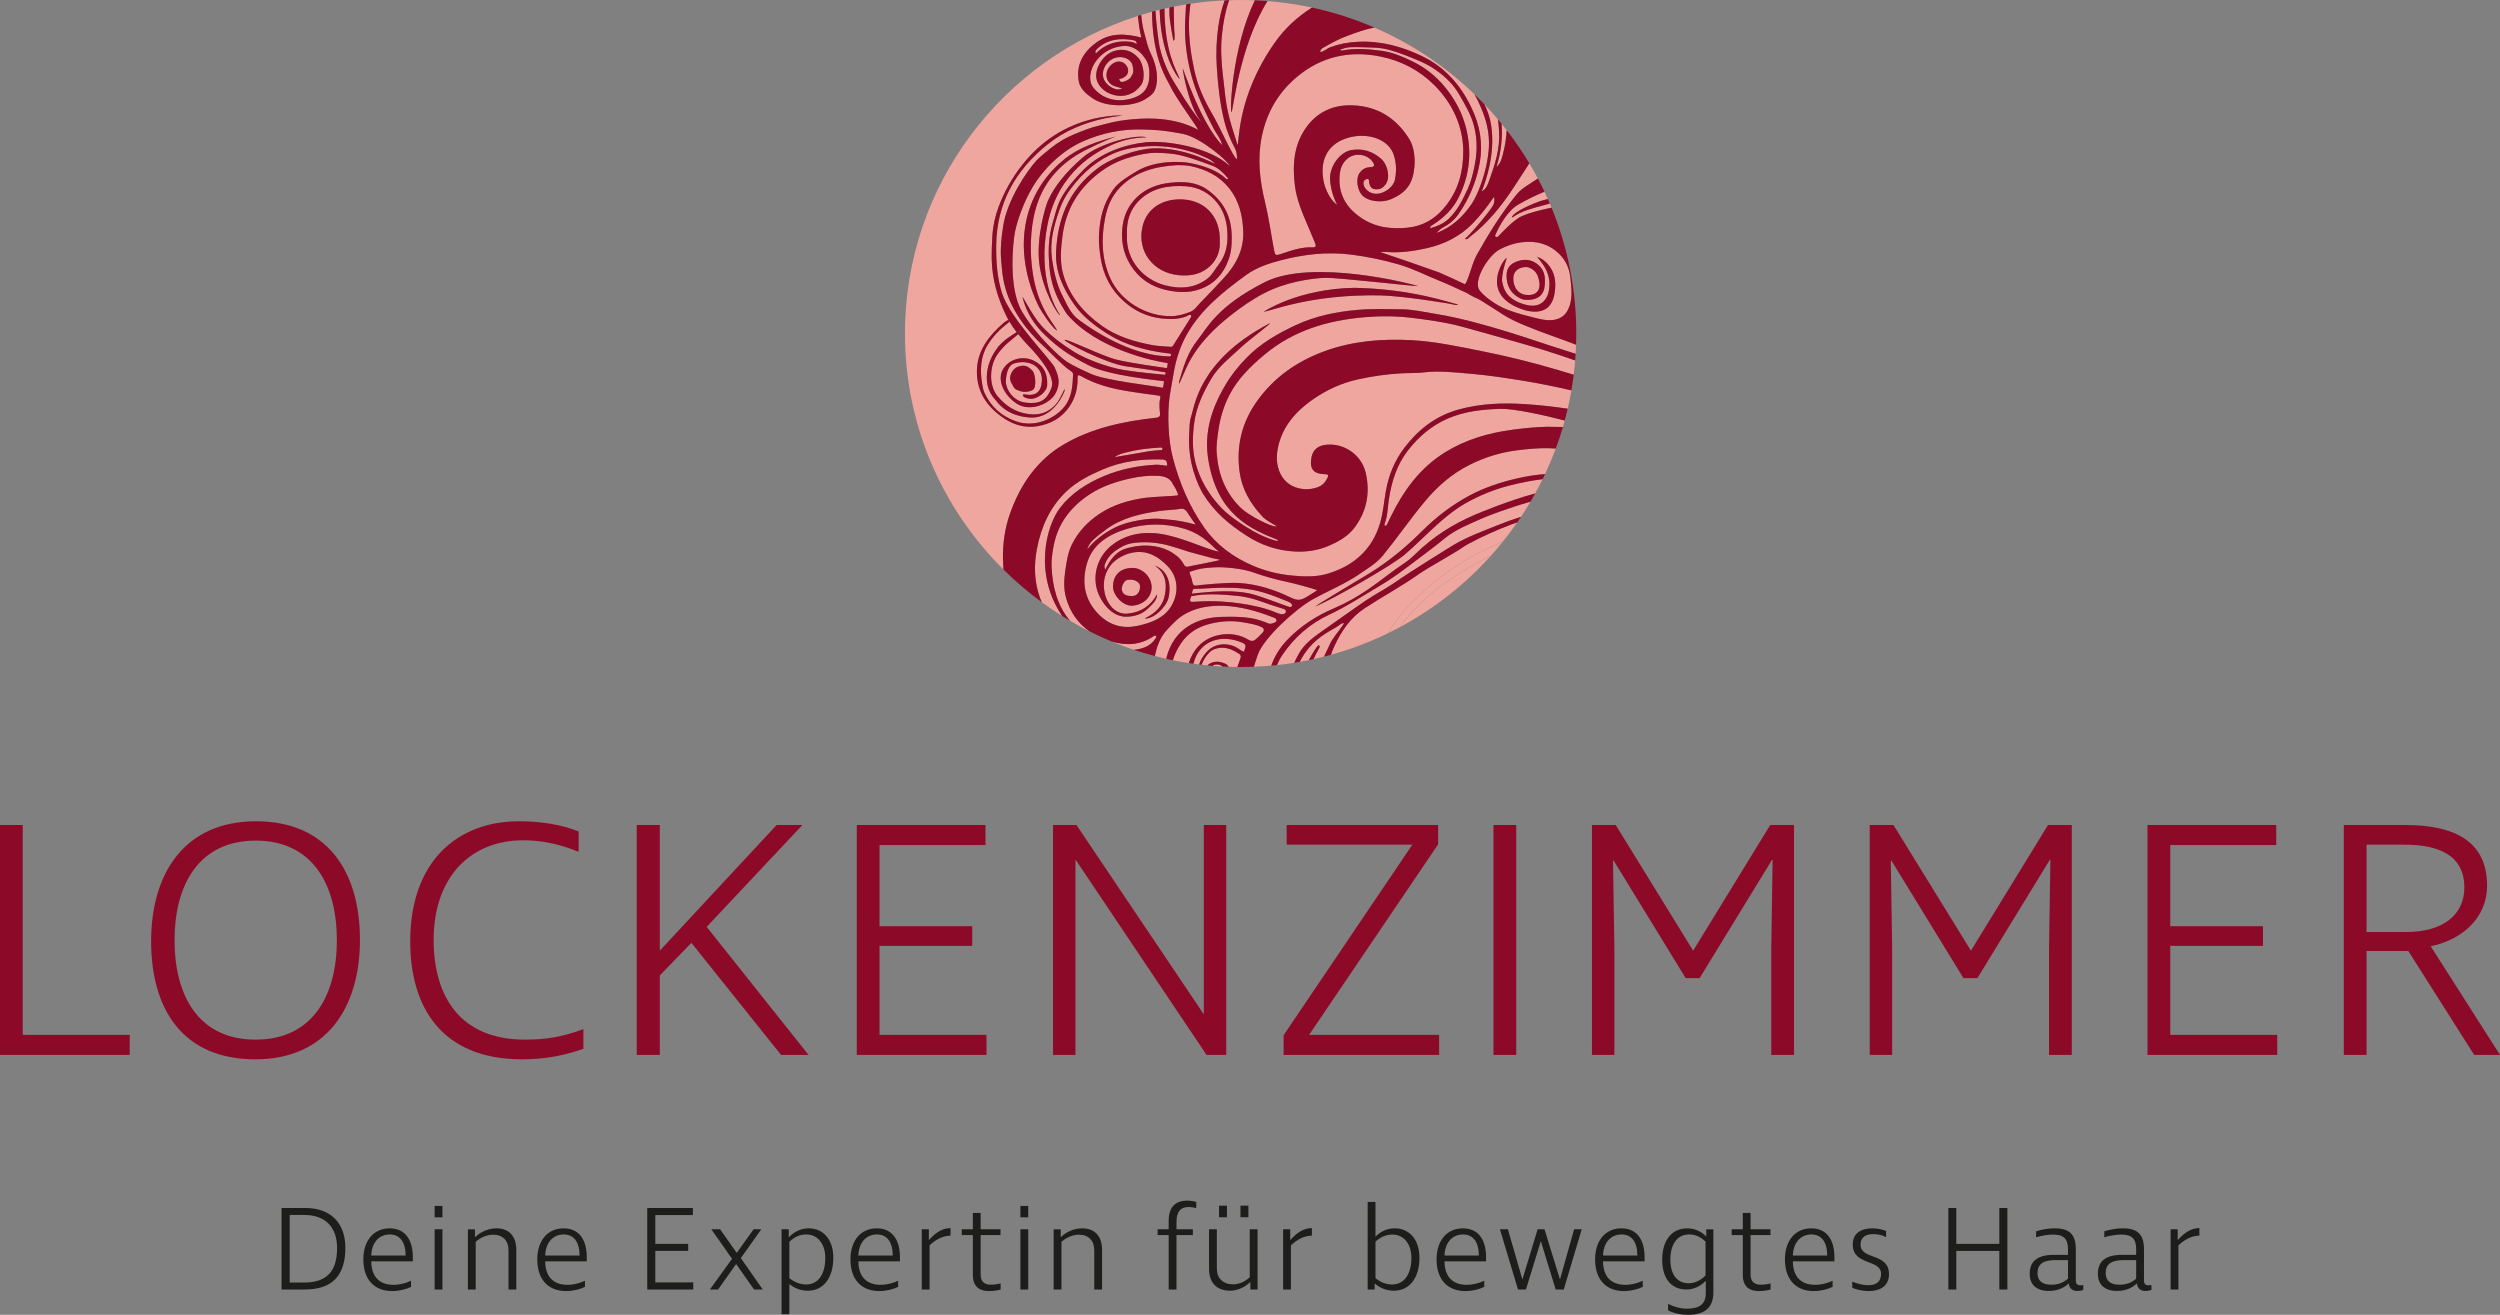
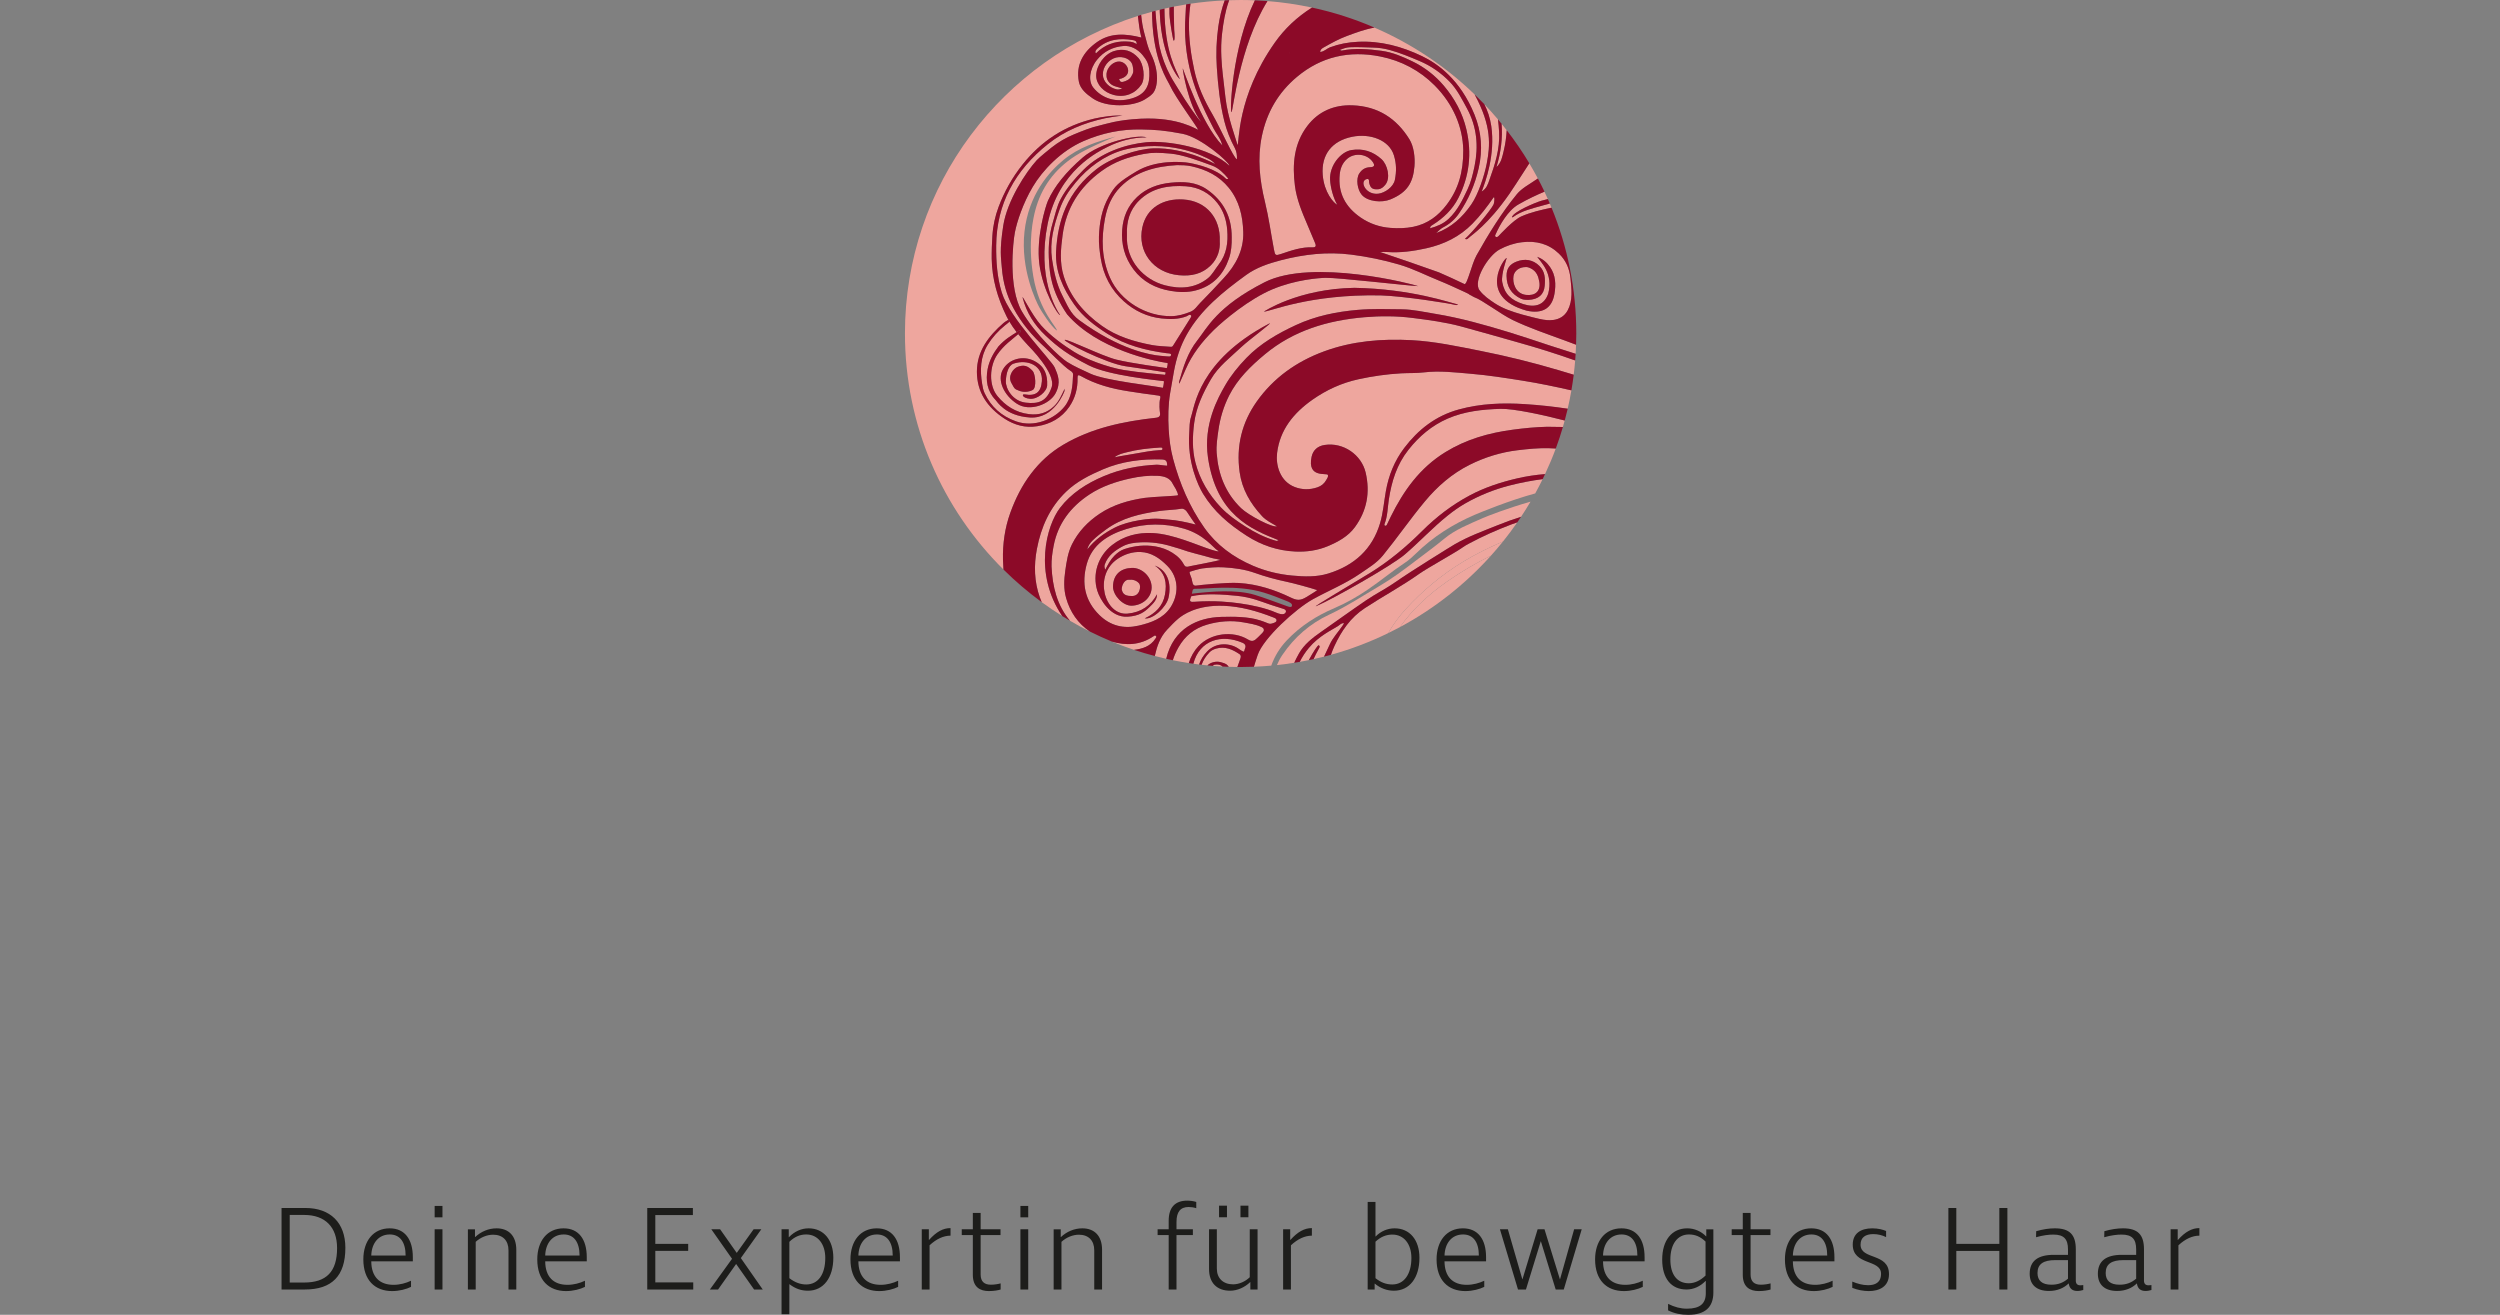
<svg xmlns="http://www.w3.org/2000/svg" id="Ebene_1" data-name="Ebene 1" viewBox="0 0 800.875 421.198">
  <rect x="0" y="0" width="800.875" height="421.198" fill="#808080" stroke="none" />
  <defs>
    <style>      .cls-1 {        clip-path: url(#clippath);      }      .cls-2 {        fill: none;      }      .cls-2, .cls-3, .cls-4, .cls-5, .cls-6, .cls-7 {        stroke-width: 0px;      }      .cls-3 {        fill: #eea69e;      }      .cls-4 {        fill: #1d1d1b;      }      .cls-8 {        clip-path: url(#clippath-1);      }      .cls-5 {        fill: #000;      }      .cls-6 {        fill: #8c0a28;      }      .cls-7 {        fill: #fff;      }    </style>
    <clipPath id="clippath">
      <rect class="cls-2" y="263.093" width="800.875" height="76.26" />
    </clipPath>
    <clipPath id="clippath-1">
      <rect class="cls-2" x="90.193" y="384.622" width="614.381" height="36.576" />
    </clipPath>
  </defs>
  <g>
    <path class="cls-3" d="M391.477,10.796c-.29,2.491-.341,4.975-.224,7.454.206,4.337.58,6.353,1.31,12.958.73,6.604,3.488,13.543,3.844,15.265.66-.493-.365-15.316,11.971-32.818,3.152-4.473,7.143-8.232,11.918-11.225-4.651-1.001-9.412-1.707-14.266-2.089-9.139,14.725-11.01,35.464-11.53,35.576-.57.123.117-20.538,7.497-35.814-1.516-.063-3.038-.103-4.569-.103-1.228,0-2.449.028-3.667.069-.041.112-.086.221-.126.334-1.183,3.359-1.747,6.861-2.159,10.393Z" />
    <path class="cls-3" d="M411.255,195.084c-1.331-.43-2.672-.829-3.998-1.272-3.217-1.073-6.294-2.459-10.972-2.941-4.603-.475-10.249-.846-14.682.146-.062.2-.131.398-.208.592-.475,1.185.165,1.251,1.121,1.18,6.703-.495,11.756.102,14.732.517,3.699.516,8.197,1.465,11.545,2.934,2.492,1.093,3.005.207,3.145-.226.142-.438-.223-.782-.683-.93Z" />
    <path class="cls-3" d="M382.583,22.484c1.123,5.183,3.17,9.625,5.864,14.243,2.372,4.066,6.831,14.171,7.804,14.294.036-1.306-.11-2.518-.688-3.599-1.469-2.748-2.605-5.575-3.36-8.597-1.413-5.661-2.015-11.419-2.4-17.184-.29-4.344-.15-8.706.465-13.071.413-2.932,1.085-5.753,2.056-8.448-3.703.172-7.356.529-10.952,1.064-.312,2.05-.469,4.14-.494,6.265-.06,5.067.628,10.064,1.705,15.033Z" />
    <path class="cls-3" d="M374.982,24.404c.891,1.647,1.94,3.216,2.908,4.825,1.743,2.896,5.861,9.035,6.91,9.831-4.233-5.363-6.047-17.191-5.917-17.177s5.701,17.447,12.684,24.709c-.568-2.279-1.928-3.73-2.799-5.415-1.773-3.432-3.462-6.886-4.903-10.47-2.454-6.106-3.856-12.394-4.189-18.893-.159-3.096.019-6.199.215-9.304.023-.37.057-.738.096-1.103-1.328.215-2.649.45-3.96.713-.015,3.636.155,6.919.127,7.337.399,4.171-.192,3.587-.265,3.443s-1.192-5.826-1.258-8.54c-.011-.467-.016-1.132,0-1.944-.536.115-1.073.228-1.606.351.111,14.134,3.775,19.565,4.887,22.441.368.951-5.864-6.058-6.378-21.182-.01-.299-.013-.596-.015-.894-.463.114-.925.227-1.386.347.298,4.87,1.093,10.477,1.318,11.475.74,3.279,1.911,6.457,3.53,9.452Z" />
    <path class="cls-3" d="M361.55,185.714c-1.113-.058-2.171,1.419-2.221,3.107.253,1.037.681,2.12,3.08,2.105,2.82.234,3.169-3.211,2.552-3.976-.857-1.062-2.115-1.361-3.41-1.237Z" />
    <path class="cls-3" d="M377.95,175.808c-.135-.051-1.903-.551-2.636-.777-3.211-.987-6.502-1.445-9.856-1.296-1.992.088-4.005.324-5.807,1.28-2.531,1.343-4.724,3.001-5.707,5.737-.177.493-.195,1.006.135,1.739.873-1.683,1.676-3.218,2.942-4.484.932-.931,1.946-1.702,3.205-2.12,3.254-1.079,6.557-1.411,10.003-.827,1.79.303,3.777,1.018,5.341,2.017,1.85,1.183,2.877,2.238,3.887,4.089.389.714,1.725.221,1.725.221,0,0,8.953-1.712,9.752-2.012-.978-.32-1.975-.388-2.855-.649-3.367-1-6.834-1.685-10.128-2.918Z" />
-     <path class="cls-3" d="M412.244,192.562c-2.458-.998-4.933-1.987-7.481-2.755-8.706-2.625-18.546-1.074-21.856-1.185-.525-.018-.8.152-.901.685-.056.294-.118.589-.185.883,6.051-.711,14.22-1.436,20.168.379,3.247.991,6.409,2.233,9.611,3.358.755.265,1.986.845,2.231.293.382-.862-.851-1.358-1.588-1.657Z" />
    <path class="cls-3" d="M385.101,182.105c-.901.111-3.813.987-3.925,1.049-.326.181.253,1.212.543,2.17.289.959.184,2.58,1.581,2.264.425-.096,9.518-1.084,13.589-.827,5.954.376,11.433,2.166,16.625,4.671,1.999.964,3.072.993,4.995-.163,1.644-.989,3.554-2.196,3.434-2.237-2.134-.723-7.531-2.192-9.705-2.647-3.488-.729-6.886-1.653-10.229-2.845-3.22-1.148-6.59-1.603-10.039-1.798-2.312-.131-4.563.08-6.87.363Z" />
    <path class="cls-3" d="M467.958,104.546c-5.066-1.35-10.273-2.036-15.484-2.698-5.123-.651-10.254-.656-15.366-.224-11.808,1-22.731,4.268-31.866,11.85-4.591,3.81-8.795,7.916-11.483,13.219-1.776,3.504-2.883,7.197-3.432,11.048-.351,2.462-.744,4.931-.565,7.416.486,6.721,2.775,12.776,7.825,17.639,2.371,2.283,10.034,6.317,11.48,5.806-1.757-1.047-3.474-1.865-4.76-3.248-3.79-4.076-6.431-8.629-7.197-14.137-1.141-8.203.682-15.791,5.472-22.566,5.324-7.532,12.668-12.819,21.606-16.1,9.057-3.325,18.474-4.09,28.034-3.575,7.477.403,14.787,1.988,22.101,3.438,8.363,1.658,16.627,3.704,24.781,6.118,1.68.497,3.358,1.004,5.035,1.509.188-1.515.344-3.04.467-4.574-6.051-2.143-12.175-4.073-18.376-5.8-6.094-1.698-12.159-3.492-18.273-5.122Z" />
    <path class="cls-3" d="M484.641,102.541c-3.895-1.871-9.717-6.418-12.466-7.383l-1.688-.916c.716.245-1.007-.575-1.37-.74-2.687-1.222-5.354-2.493-8.095-3.595-4.27-1.717-8.35-3.845-12.813-5.153-5.06-1.482-10.217-2.539-15.444-3.198-7.578-.955-15.012-.105-22.392,1.805-4.02,1.041-7.902,2.354-11.164,4.723-7.393,5.368-14.511,11.06-19.018,19.065-2.066,3.67-3.337,7.602-4.099,11.688-.443,2.374-.857,4.754-1.246,7.137-.622,3.817-.687,7.667-.466,11.508.184,3.203.586,6.406,1.422,9.523,2.104,7.846,5.219,15.295,9.987,22.044,3.911,5.535,9.236,9.463,15.599,12.19,4.009,1.718,8.17,2.735,12.554,3.146,3.902.366,7.774.511,11.523-.639,8.468-2.598,14.182-7.907,16.629-16.119.998-3.35,1.255-6.863,1.864-10.298.896-5.054,2.757-9.686,5.881-13.812,4.445-5.871,10.073-10.318,17.524-12.353,6.897-1.883,13.926-2.165,21.055-1.706,4.682.302,9.25.799,13.794,1.476.45-1.941.841-3.905,1.184-5.885-5.162-1.176-10.346-2.262-15.583-3.092-5.494-.87-11.005-1.748-16.546-2.214-5.038-.424-10.097-1.059-15.196-.443-2.39.289-4.821.163-7.235.301-4.612.264-9.148.911-13.63,1.888-5.384,1.174-10.261,3.405-14.727,6.537-6.15,4.313-10.482,9.733-11.362,17.101-.468,3.916.924,9.09,5.696,10.905,2.35.894,4.773.907,7.187.094,1.266-.426,2.198-1.177,2.832-2.303.305-.542.776-1.089.536-1.695-.289-.729-6.677,1.147-5.198-5.792.454-2.131,1.943-3.451,4.167-3.79,6.036-.92,11.833,3.16,13.16,8.876,1.46,6.29.438,12.13-3.457,17.454-2.156,2.947-5.32,4.675-8.63,6.075-3.286,1.389-6.856,1.901-10.449,1.736-5.686-.26-10.868-2.014-15.594-5.063-5.851-3.774-10.468-7.733-13.954-13.43-1.611-2.633-5.112-10.225-4.432-19.578.124-1.707.009-3.444.601-5.137,1.125-3.217,2.336-17.824,24.849-29.74,2.389-1.264-6.292,5.092-8.716,7.393-3.464,3.288-7.395,6.195-9.805,10.387-2.529,4.398-4.686,8.895-5.347,13.978-.556,4.273-.671,8.537.396,12.68,1.401,5.437,4.273,10.28,8.213,14.422,2.256,2.371,5.023,4.287,7.831,6.08,2.943,1.88,6.046,3.472,9.451,4.477.185.054.373.108.563.13.078.009.167-.068.566-.247-8.883-3.496-19.916-8.164-22.606-26.472-1.565-10.655,3.296-19.267,5.475-23.058,1.86-3.235,4.233-6.145,6.852-8.857,4.462-4.621,10.004-7.799,15.856-10.521,6.217-2.891,12.843-4.255,19.71-4.856,4.744-.415,9.48-.251,14.213-.191,3.617.046,7.177.873,10.745,1.458,8.138,1.333,16.041,3.584,23.874,5.975,4.217,1.287,8.402,2.735,12.601,4.109,2.812.92,5.632,1.816,8.454,2.709.058-.965.104-1.933.137-2.905-1.303-.494-2.607-.986-3.915-1.467-5.498-2.023-11.059-3.89-16.334-6.424ZM388.842,105.724c-3.763,3.702-6.966,7.806-9.038,12.626-.656,1.526-1.335,3.042-2.003,4.563-.112-.255-.12-.488-.059-.703,1.329-4.654,2.742-9.278,5.785-13.113,3.207-4.04,6.222-10.852,21.559-18.665,15.337-7.813,47.934.691,49.229,1.232-3.115-.102-25.767-2.767-29.715-2.662-2.048.055-9.531.561-16.952,3.666-7.421,3.104-15.601,9.902-18.807,13.057ZM466.042,97.659c-1.517-.454-16.421-2.817-23.77-3.032-22.933-.434-35.41,5.211-37.403,5.209,0,0,10.852-7.307,28.995-7.632,18.247.326,30.792,4.807,33.252,5.365-.512.271-.784.132-1.074.09Z" />
    <path class="cls-3" d="M486.171,144.233c-5.43.655-10.57,2.265-15.387,4.672-5.696,2.847-10.341,6.931-14.332,11.719-4.702,5.641-8.844,11.675-13.476,17.358-1.952,2.394-4.738,4.038-7.329,5.822-4.704,3.24-10.044,5.394-15.032,8.146-5.562,3.068-15.887,12.496-17.71,17.826-.449,1.313-.863,2.576-1.224,3.814,1.869-.072,3.726-.192,5.569-.357,1.046-2.96,2.717-5.722,5.026-8.148,4.3-4.518,9.424-7.824,15.261-10.305,3.735-1.588,7.229-3.607,10.613-5.896,4.074-2.755,7.812-5.908,11.919-8.607,1.281-.842,2.436-1.891,3.524-2.959,5.434-5.331,11.793-9.386,18.878-12.419,1.693-.724,11.049-4.593,19.337-6.832.828-1.503,1.621-3.028,2.377-4.574-3.56.446-7.077,1.139-10.568,2.029-5.026,1.281-9.765,3.207-14.211,5.742-1.965,1.121-3.825,2.448-5.582,3.853-4.868,3.891-9.073,8.456-13.786,12.503-4.223,3.626-23.372,14.448-28.376,16.55-1.946.817,12.742-7.871,17.064-10.523,6.248-3.834,11.754-8.453,16.867-13.548,4.497-4.481,9.521-8.347,15.214-11.383,4.772-2.545,9.888-4.222,15.191-5.46,2.969-.694,5.958-1.126,8.96-1.382,1.252-2.672,2.401-5.401,3.432-8.187-.737-.046-1.474-.085-2.214-.104-3.37-.086-6.684.251-10.005.651Z" />
    <path class="cls-3" d="M431.501,11.52c-2.6.96-5.017,2.304-7.414,3.659-.532.3-1.128.629-1.173,1.473,1.298-.109,2.097-1.098,3.179-1.502,2.849-1.066,5.765-1.609,8.856-1.76,7.377-.359,14.177,1.511,20.621,4.609,5.017,2.412,12.227,7.515,16.781,18.738,2.259,5.567,2.68,11.275,1.334,17.179-1.187,5.209-3.262,10.006-6.286,14.438-1.265,1.855-2.955,3.391-5.042,4.46-.899.461-1.557,1.18-2.265,1.848,4.889-1.786,8.411-5.09,11.232-9.168,2.237-3.234,4.224-9.325,4.949-13.116,1.103-5.767,1.661-11.911-3.889-22.13-9.24-8.929-20.089-16.22-32.075-21.406-.015.003-.031.005-.046.008-3.059.543-5.906,1.614-8.765,2.67Z" />
    <path class="cls-3" d="M480.714,130.978c-5.808.164-11.583.789-16.933,3.11-5.126,2.224-9.207,5.716-12.598,10.013-3.75,4.751-5.4,10.177-6.278,15.939-.397,2.609-.381,5.291-1.368,7.811-.076.194-.115.5.221.568.279.056.439-.131.549-.363.4-.849.798-1.7,1.215-2.542,4.087-8.263,9.266-15.622,17.567-20.717,6.612-4.058,13.814-6.114,21.512-7.14,3.672-.489,7.303-.853,11.024-.936l5.042.07c.202-.689.396-1.382.585-2.078-6.672-1.741-16.374-3.853-20.538-3.735Z" />
    <path class="cls-3" d="M339.567,162.702c3.571-4.658,8.495-7.84,14.043-10.175,5.425-2.284,11.097-3.401,16.991-3.664.706-.031,3.326.458,3.303.268-.075-.622.064-1.543-.925-1.832-.232-.068-.481-.103-.724-.111-6.569-.211-12.942.605-18.997,3.2-4.272,1.831-8.377,3.903-11.715,7.11-5.312,5.103-8.05,11.4-9.378,18.36-1.002,5.25-.856,10.465.936,15.512.186.523.392,1.033.61,1.534,2.135,1.563,4.33,3.049,6.581,4.454-9.313-13.654-5.034-29.035-.726-34.655Z" />
    <path class="cls-3" d="M474.65,61.348c1.553-.897,1.975-2.316,2.416-3.537,1.818-5.026,3.469-10.121,3.165-15.537-.076-1.353-.195-2.696-.366-4.026-1.414-1.676-2.877-3.311-4.39-4.898,1.011,1.994,1.857,4.332,2.247,7.018,1.332,9.182-1.827,17.783-3.071,20.979Z" />
    <path class="cls-3" d="M470.337,76.342c-.243.235-.515.449-1.05.18,2.383-2.065,8.483-9.451,9.152-11.003.381-.885.369-2.779.011-2.261-2.049,2.965-4.239,5.829-6.79,8.431-4.042,4.123-9.058,6.593-14.767,7.859-4.128.915-8.299,1.499-12.561,1.189-.636-.046-1.278-.006-2.252-.006,2.249.721,15.846,5.398,18.856,6.517.742.276,7.343,3.299,8.181,3.747s2.344-6.453,3.875-9.181c3.82-6.807,7.92-13.472,12.902-19.577,1.62-1.985,4.085-3.203,6.218-4.698.176-.124.36-.237.54-.356-.872-1.648-1.786-3.27-2.741-4.866-3.156,4.967-5.99,9.214-6.411,9.818-6.937,9.967-12.002,13.08-13.164,14.205Z" />
    <path class="cls-3" d="M479.389,53.509c1.586-1.43,1.854-3.329,2.305-5.126.55-2.194.84-4.429.973-6.67-.541-.699-1.091-1.39-1.649-2.075.382,4.57-.206,9.203-1.629,13.87Z" />
    <path class="cls-3" d="M360.892,169.454c-5.936,1.817-11.055,5.006-12.763,11.269-1.653,6.06-.694,11.66,4.078,16.325,3.491,3.413,7.734,4.485,12.53,3.375,4.003-.927,7.852-2.283,10.203-5.817,2.597-3.904,2.929-9.41-1.026-13.367-2.387-2.388-5.05-4.277-8.533-4.409-2.569-.097-5.037.675-7.266,2.142-8.035,5.291-4.273,18.313,3.102,17.602,4.394-.424,7.415-2.545,9.449-6.207-.02,1.77-1.146,2.866-2.415,4.101-1.588,1.545-3.242,2.849-6.999,3.087-5.627.357-8.953-5.739-9.745-8.344-1.589-5.229.141-11.003,4.755-14.615,3.774-2.954,8.185-4.071,13.022-3.832,6.584.325,13.967,3.802,18.774,5.338,1.441.461,2.997.811,1.994.226-1.327-.775-4.227-5.04-10.717-6.969-6.113-1.817-12.416-1.752-18.445.093ZM362.536,194.028c-2.762.071-5.974-3.247-5.983-6.095.039-3.837,2.411-5.885,6.038-6.007,3.149-.106,6.309,2.738,6.337,6.185.026,3.258-2.852,5.826-6.392,5.917ZM373.205,190.449c.658-3.672.162-6.887-3.261-9.263,3.852,1.406,5.476,5.402,4.388,10.297-.672,3.023-5.045,7.055-7.613,6.607,3.441-1.623,5.82-3.923,6.487-7.642Z" />
    <path class="cls-3" d="M351.179,17.012c2.56-2.566,5.792-3.826,9.42-3.736,2.43.06,2.671.373,3.529.852.064-.945-.47-1.151-1.159-1.27-4.269-.736-8.185-.296-11.481,2.757-.95.88-.488,1.577-.309,1.397Z" />
-     <path class="cls-3" d="M354.3,169.633c-1.479,1.087-2.946,2.184-4.251,3.467-.828.814-1.461,1.73-1.745,2.898,2.342-2.988,5.417-5.234,8.802-6.969,4.445-2.278,11.68-3.116,14.389-2.827,1.614.172,3.225.259,4.836.458,2.69.333,6.654,1.367,6.659,1.375.088-.107.152.362-2.78-4.108-.293-.447-1.013-1.087-1.778-.956-2.332.402-4.604.391-6.963.717-6.172.852-12.109,2.226-17.171,5.946Z" />
+     <path class="cls-3" d="M354.3,169.633c-1.479,1.087-2.946,2.184-4.251,3.467-.828.814-1.461,1.73-1.745,2.898,2.342-2.988,5.417-5.234,8.802-6.969,4.445-2.278,11.68-3.116,14.389-2.827,1.614.172,3.225.259,4.836.458,2.69.333,6.654,1.367,6.659,1.375.088-.107.152.362-2.78-4.108-.293-.447-1.013-1.087-1.778-.956-2.332.402-4.604.391-6.963.717-6.172.852-12.109,2.226-17.171,5.946" />
    <path class="cls-3" d="M365.626,41.472c-6.443-.132-12.566,1.146-18.505,3.722-7.269,3.153-13.134,9.356-16.289,14.672-3.155,5.316-5.059,11.189-5.711,14.552-.607,3.133-2.206,17.726,2.249,25.358,4.455,7.632,12.403,14.847,14.447,16.144,2.359,1.497,4.969,2.593,7.516,3.795,4.749,2.241,20.79,3.929,23.174,4.525.096.024.482-2.122.314-2.146-1.94-.277-17.493-1.713-24.04-5.053s-9.763-5.688-13.867-9.565c-3.598-3.398-6.094-7.377-7.312-12.079-.372-1.438,2.891,5.473,5.962,8.893,2.977,3.315,7,6.212,10.522,8.427,3.522,2.215,10.539,4.921,15.857,5.802,5.318.882,12.566,1.437,13.24,1.549.145.024.285-.789.166-.808-3.875-.618-6.452-1.031-12.788-1.934-6.336-.903-20.295-8.11-19.451-8.448s11.759,5.119,16.495,6.318c4.736,1.199,15.26,2.58,16.133,2.725.145.024.458-1.592.289-1.616-4.284-.612-22.475-4.317-32.17-15.602-5.281-7.669-5.556-13.592-5.776-16.55-.319-4.299-.111-8.6,1.159-12.793.779-2.571,1.269-5.212,2.574-7.642,1.879-3.498,4.45-6.46,7.256-9.295,5.494-5.55,13.51-8.217,20.196-8.857s20.416,1.699,26.566,7.526c-.108-1.222-9.141-9.108-15.041-10.241-5.9-1.133-8.752-1.289-13.167-1.38ZM332.982,98.534c-1.058-1.942-6.101-12.226-4.799-24.236,1.302-12.009,7.992-19.358,12.537-23.087,4.855-3.984,10.562-5.831,16.698-7.468-2.154.749-9.461,3.957-12.862,6.14-6.776,4.348-10.987,10.181-12.937,17.613-.501,1.91-2.496,9.914-.592,21.102,1.904,11.188,7.698,16.33,7.549,17.316-1.929-1.35-4.934-6.166-5.595-7.379ZM355.078,46.926c-3.201,1.59-16.042,7.694-19.476,24.859-3.434,17.164,2.722,27.338,4.006,29.14-.6.257-5.565-7.744-6.65-16.353-1.085-8.609,2.023-18.633,2.749-20.257,2.054-4.595,5.764-9.236,11.197-13.896,5.433-4.66,17.303-7.501,20.463-6.404-4.642-.073-9.088,1.321-12.289,2.911Z" />
    <path class="cls-3" d="M379.9,59.673c-5.59-.376-10.873.5-14.99,4.573-3.124,3.091-4.068,6.924-3.896,10.979-.442,8.336,5.468,14.399,12.137,16.157,5.014,1.322,9.773.957,13.795-2.245,1.365-1.087,2.288-2.889,3.431-4.354,2.606-3.336,3.09-7.117,2.76-11.167-.259-3.177-1.191-6.083-3.159-8.584-2.487-3.16-5.911-5.08-10.079-5.36ZM390.747,77.251c.178,2.543-.534,5.459-2.902,7.791-2.787,2.745-6.206,3.496-10.18,3.125-8.261-.772-13.376-7.616-11.718-15.338,1.372-6.386,6.862-9.303,13.056-8.933,7.514.449,12.05,6.074,11.744,13.355Z" />
    <path class="cls-3" d="M359.911,14.73c-3.297.281-6.251,1.651-8.476,4.416-2.464,3.06-2.857,6.854-1.185,8.936,2.815,3.507,7.287,4.89,12.235,3.476,4.947-1.414,5.885-4.625,5.698-8.675-.112-2.434-.894-3.714-2.173-5.265-1.558-1.89-3.843-3.08-6.098-2.888ZM365.644,27.089c-1.958,2.925-5.266,4.24-8.817,3.344-3.306-.834-5.664-3.411-5.664-6.191,0-3.279,2.618-6.896,5.703-7.879,3.054-.973,5.734-.176,7.85,2.241,1.644,1.879,2.253,6.505.928,8.484Z" />
    <path class="cls-3" d="M289.902,106.84c0,29.536,12.063,56.272,31.559,75.611-.081-1.02-.135-2.046-.16-3.076-.123-5.125.589-10.262,2.359-15.139,1.614-4.447,3.711-8.686,6.66-12.552,2.823-3.7,6.171-6.765,10.221-9.171,9.134-5.428,19.349-7.532,29.849-8.696,1.119-.124,1.332-.801,1.23-1.402-.102-.602-.404-3.25.065-4.859.194-.668-.122-.78-.723-.853-3.152-.384-6.287-.87-9.425-1.351-5.391-.826-10.556-2.199-15.275-4.876-.874-.496-1.093-.307-1.072.62.072,3.29-.715,6.368-2.613,9.162-2.442,3.594-6.029,5.615-10.325,6.287-3.743.585-7.245-.323-10.458-2.427-5.583-3.655-8.839-8.547-8.848-15.035-.009-6.546,3.709-11.415,8.561-15.634.152-.132.894-.68,1.52-1.012-.203-.366-.402-.735-.588-1.115-2.88-5.873-4.645-11.954-4.746-18.445-.038-2.439.073-4.873.216-7.314.187-3.206.886-6.32,1.983-9.26,1.822-4.887,4.375-9.437,7.723-13.642,5.945-7.466,13.481-12.449,23.023-14.682,2.183-.511,6.701-1.205,8.92-.891-1.206.024-4.465.556-5.572.798-6.733,1.47-12.943,4.002-18.269,8.258-10.609,8.479-16.454,19.174-16.582,32.517-.048,5.076.282,10.108,1.772,15.007,2.525,8.301,15.982,21.746,16.995,24.11,1.013,2.363,2.074,4.727.239,8.219-1.835,3.493-8.221,6.033-12.372,3.343-4.151-2.69-6.411-7.511-4.517-10.917,1.894-3.406,6.427-4.657,10.05-2.804,3.399,1.739,4.309,4.503,4.159,7.827-.091,2.019-3.081,4.532-5.529,4.302s-2.744-1.576-1.679-1.407c3.616.646,5.256-.75,5.516-4.229.371-4.957-4.49-7.151-9.065-5.622-1.702.569-2.379,3.169-2.482,5.567-.102,2.398,2.128,6.428,6.36,6.934,4.232.505,6.764-.457,8.306-4.907,1.542-4.449-7.267-13.13-7.651-13.547-1.055-1.147-2.084-2.304-3.053-3.502-1.904,1.729-4.562,3.42-6.708,6.559-2.432,3.556-2.854,9.774.078,13.311,2.536,3.06,5.764,5.226,10.041,5.756,3.236.401,5.894-.407,8.153-2.619,1.517-1.486,2.281-3.38,3.316-5.511-.038.486-.035.624-.063.756-.038.182-3.267,8.987-11.104,8.456-7.837-.531-10.447-5.066-10.977-5.62-2.721-2.844-3.199-6.306-2.54-9.86.491-2.651,1.813-5.121,3.483-7.303,2.226-2.428,4.093-3.41,5.825-4.553-.831-1.069-1.604-2.18-2.298-3.352-.511.478-1.224,1-1.431,1.166-2.203,1.772-4.109,3.903-5.529,6.198-2.38,3.846-2.526,8.222-1.796,12.583.167,1.001.34,2.012.795,2.971,2.059,4.341,5.347,7.339,10.085,9.02,5.775,2.049,12.233-.681,15.473-4.713,2.389-2.973,2.632-6.641,2.771-10.257.026-.689-.478-1.024-.958-1.318-1.927-1.18-7.334-6.762-8.026-7.39-4.108-3.728-7.597-7.864-10.179-12.721-2.146-4.037-3.31-8.302-3.65-12.744-.254-3.325-.796-5.45.436-13.493,1.232-8.044,7.299-17.253,10.752-21.042.883-.969,4.047-3.508,4.664-3.996,2.225-1.762,4.658-3.216,7.315-4.295,2.653-1.077,5.293-2.182,8.13-2.818,1.945-.436,5.6-1.812,13.272-2.177,12.154-.579,17.818,3.502,18.313,3.535-.371-1.049-7.172-10.119-9.111-14.33-.701-1.522-5.127-7.581-5.624-21.35-.025-.704-.039-1.409-.044-2.115-1.168.317-2.33.646-3.481,1.001.21,2.15.549,4.158.974,5.674.875,3.117,1.102,4.663,2.228,6.967,2.66,5.439,2.195,10.683.497,12.547-.713.783-1.631,1.36-2.532,1.911-3.845,2.353-12.218,2.691-16.635-.318-2.114-1.44-4.055-3.056-4.498-5.459-.981-5.324,1.401-9.492,5.821-12.608,4.384-3.09,9.261-2.712,14.219-1.453-.561-2.072-.832-4.46-1.068-6.485-.017-.15-.025-.297-.04-.446-43.294,13.809-74.631,54.135-74.631,101.74ZM323.97,122.625c-1.175-2.243.668-4.605,2.019-5.101,1.986-.729,3.214-.41,4.791,1.284.934,1.004,1.355,5.425.034,6.125-1.321.7-3.051.786-4.367.224-1.316-.561-1.302-.289-2.477-2.533Z" />
    <path class="cls-3" d="M357.609,18.421c-2.483.567-4.394,3.044-4.314,5.533.07,2.173,2.038,4.192,4.504,4.689.628.127,1.138-.167,1.732-.216-1.258-.655-2.754-.591-3.884-1.673-.993-.952-1.263-1.907-1.178-3.121.14-1.997,2.254-4.244,4.489-3.872s3.951,4.005.433,5.342c-1.275.36-.872.044-.716.616.138.505.606.615,1.068.505.996-.237,2.154-.757,2.66-1.734.506-.977.904-1.194.434-3.436-.47-2.243-3.116-3.114-5.228-2.632Z" />
    <path class="cls-3" d="M380.118,101.322c-2.587,1.005-5.296.989-7.985.695-4.669-.511-8.707-2.456-12.103-5.488-4.141-3.697-6.528-8.323-7.389-13.659-.382-2.364-.68-4.734-.593-7.135.162-4.423.912-8.724,3.14-12.669,1.971-3.488,2.88-4.556,8.914-8.18,6.034-3.623,14.19-3.199,17.001-2.677,2.811.522,8.313,1.86,11.482,4.912.113.109.409.47.895.075-1.463-1.703-3.02-3.348-5.195-4.149-4.37-1.608-9.461-3.491-13.199-3.829-3.738-.338-5.977-.406-8.633.096-5.004.946-9.439,2.471-13.567,5.472-7.141,5.191-11.32,11.946-12.479,20.478-.605,4.453-.998,8.86.359,13.215,2.087,6.697,6.481,11.832,12.288,15.952,4.744,3.366,10.238,5.009,15.934,6.094,2.013.383,4.103.402,6.158.579.424.036.591-.291.766-.568,1.744-2.758,3.488-5.516,5.213-8.285.239-.384.692-.935.394-1.242-.434-.449-.94.132-1.403.312Z" />
    <path class="cls-3" d="M381.676,53.265c-1.503-.334-3.031-.365-4.584-.369-6.877.386-13.253,2.034-18.159,7.001-2.784,2.82-4.242,6.315-4.953,10.098-1.212,6.455-1.105,12.808,1.608,18.965,3.323,7.543,11.639,12.459,19.707,12.32,2.122-.037,4.134-.63,6.073-1.409,1.417-.569,2.153-1.88,3.152-2.88,2.563-2.565,5.01-5.236,7.482-7.882,3.939-4.217,6.456-9.067,6.274-14.789-.161-5.074-1.231-9.97-4.642-14.168-3.078-3.788-7.187-5.829-11.958-6.888ZM393.673,82.891c-1.772,5.071-5.088,8.704-10.63,10.153-2.642.691-5.365.606-8.05.145-4.869-.836-8.934-2.979-11.858-6.868-2.882-3.833-4.009-8.098-3.635-12.801.319-4.014,1.745-7.509,4.737-10.377,2.974-2.85,6.732-4.204,10.802-4.612,4.035-.404,8.066-.293,11.587,2.146,5.455,3.78,7.962,8.926,7.952,15.264.036,2.365-.115,4.691-.905,6.95Z" />
    <path class="cls-3" d="M478.889,97.175c2.613,1.72,5.575,2.674,8.576,3.546.799.232,5.838,1.548,6.901,1.678.635.077,5.642,1.161,7.856-2.998,1.675-3.146,1.236-6.793.877-10.281-.314-3.048-1.444-5.71-3.717-7.89-3.277-3.143-7.261-4.174-11.82-3.63-2.58.308-4.944,1.122-7.18,2.327-3.733,2.011-8.607,10.172-6.412,13.069,1.325,1.749,3.098,2.98,4.919,4.179ZM485.749,83.829c2.738-1.101,5.357-.64,7.364,1.332,1.867,1.834,1.931,4.065,1.729,6.392-.242,2.787-1.943,4.374-5.263,4.52-.534-.05-1.459.055-2.347-.375-3.161-1.529-4.576-3.949-4.608-7.327-.022-2.303.973-3.678,3.125-4.543ZM482.663,82.671c.155-.27-1.887,5.231-1.421,7.712.716,3.808,2.818,5.766,6.716,7.028,3.885,1.257,6.779.257,8.016-3.357,1.65-6.428-2.287-9.986-3.52-11.758-.031-.011-.059-.024-.09-.035l.041-.035c.015.023.033.047.049.07,1.771.614,3.088,1.801,4.097,3.246,1.829,2.619,1.919,5.627,1.427,8.557-.802,4.77-3.948,6.514-8.913,5.422-16.167-4.507-6.929-17.25-6.402-16.85Z" />
    <path class="cls-3" d="M432.938,48.069c3.688-.6,6.858.437,9.592,2.883,2.005,1.794,3.008,6.106,1.256,8.23-.636.772-1.306,1.386-2.393,1.453-1.729.107-2.382-.423-2.777-2.044-.107-.441.136-1.416-.717-1.241-2.574.527-.452,5.253,3.719,4.69,2.016-.272,4.774-2.109,5.234-4.453.542-2.764.499-5.126-.314-7.813-1.481-4.901-7.589-7.139-13.419-5.95-6.363,1.299-9.919,5.661-9.388,12.22.452,5.594,3.501,9,4.647,9.547-1.319-2.319-2.146-5.556-2.285-7.94-.269-4.598,3.37-9.017,6.844-9.583Z" />
    <path class="cls-3" d="M442.579,16.278c3.538.471,6.753,1.87,9.922,3.401,3.947,1.906,7.31,4.578,10.022,7.776,3.477,4.101,6.018,8.795,7.241,14.021,1.781,7.61.984,14.964-2.601,21.989-1.851,3.628-4.742,6.408-8.265,8.608-.614.383-.624.368-.793,1.064,2.207-.609,4.269-1.436,5.975-3.042,2.856-2.69,4.46-6.07,6.056-9.462,1.103-2.343,1.705-4.851,2.222-7.349,1.327-6.41.787-12.654-2.408-18.536-1.64-3.02-3.172-6.139-5.64-8.653-2.697-2.748-5.83-4.96-9.478-6.507-3.121-1.324-6.242-2.633-9.528-3.539-1.746-.482-3.528-.768-5.362-.809-2.516-.056-5.028-.221-7.549-.101-1.083.052-2.036.391-3.165.851.315.133.449.246.553.225,4.27-.874,8.544-.503,12.795.063Z" />
    <path class="cls-3" d="M488.813,94.468c2.967.364,4.804-1.143,4.31-4.17-.292-1.787-.905-3.432-2.764-4.333-.574-.278-1.165-.491-1.725-.403-1.841.005-3.501,1.145-3.783,2.835-.382,2.284.681,5.668,3.963,6.07Z" />
    <path class="cls-3" d="M371.321,143.395c-3.54.221-6.928.598-10.334,1.487-1.217.317-2.699.598-3.929,1.605,2.568-.539,4.919-.836,7.265-1.284,2.313-.441,4.644-.835,6.995-.98.435-.027,1.087.072,1.085-.439-.003-.562-.67-.415-1.082-.389Z" />
    <path class="cls-3" d="M373.727,113.153c-6.72-.884-13.144-2.543-18.891-6.174-4.13-2.609-7.97-5.519-10.735-9.464-3.587-5.119-6.122-10.598-5.784-16.986.256-4.832,1.11-9.542,3.073-13.992,2.17-4.918,5.558-9.003,9.925-12.396,4.695-3.648,12.896-6.417,18.105-6.61s10.258,1.196,13.046,2.122c1.864.619,5.739,2.243,6.774,2.897-.93-1.226-2.276-1.79-3.541-2.328-.025-.011-11.536-6.015-26.044-2.107-5.911,1.731-11.06,5.533-15.08,10.366-2.371,2.851-3.973,5.312-5.18,8.728-1.82,5.153-3.175,10.28-2.387,15.771.576,4.02,1.482,8.165,3.4,11.865,1.4,2.7,2.483,5.637,5.259,7.673,13.117,9.618,22.939,11.184,26.058,11.462,3.119.278,3.244.397,3.411-.217.166-.614-.866-.538-1.411-.609Z" />
    <path class="cls-7" d="M413.004,17.04c.108-.07.21-.144.314-.217-.218.113-.33.189-.314.217Z" />
    <path class="cls-3" d="M408.122,79.968c.356,1.873.472,1.993,2.296,1.376,3.3-1.116,6.583-2.276,10.178-2.117,1.019.045.997-.618.748-1.239-.788-1.957-1.624-3.896-2.454-5.837-1.752-4.1-3.5-8.216-4.062-12.645-.861-6.793-.372-13.463,3.994-19.189,3.469-4.549,8.416-6.795,14.433-6.577,8.257.299,14.139,4.253,18.243,10.862,1.444,2.326,1.857,5.909,1.628,8.643-.446,5.334-2.361,8.419-7.64,10.612-2.865,1.19-7.327.742-9.22-1.422-1.454-1.663-1.942-5.13-.834-6.842.794-1.228,1.88-1.984,3.475-2.027,1.372-.037,1.616-.581.847-1.691-1.809-2.613-5.833-3.089-8.236-.949-1.504,1.339-2.146,3.015-2.341,4.976-.586,5.893,1.801,10.422,6.758,13.81,2.851,1.948,6.084,3.053,9.568,3.3,2.403.171,4.82.135,7.219-.352,4.649-.942,8.058-3.561,10.746-7.116,3.681-4.868,5.337-10.366,5.288-17.482-.141-7.242-3.128-14.619-9.166-20.696-4.748-4.779-10.681-7.929-17.444-9.276-9.919-1.975-18.905.057-26.621,6.503-6.086,5.084-9.713,11.455-11.284,19.015-1.486,7.148-.696,14.15,1.007,21.119,1.231,5.038,1.913,10.162,2.877,15.241Z" />
    <path class="cls-3" d="M479.213,74.847c-.156.35-.458.717-.074,1.003.391.291.743-.074,1.005-.328.342-.333,4.622-5.058,7.237-6.205,3.091-1.356,6.367-2.082,9.653-2.781-.183-.446-.362-.893-.551-1.335-.801.215-1.594.431-2.331.643-3.317.949-6.725,1.68-9.549,3.763-.045.033-.173-.037-.265-.06.552-1.773,7.529-4.664,9.424-5.23.59-.176,1.321-.361,2.092-.544-.353-.795-.715-1.584-1.087-2.369-2.421,1.013-5.311,2.358-8.338,4.09-3.403,1.946-6.022,6.668-7.217,9.355Z" />
    <path class="cls-3" d="M391.269,197.623c3.862-.098,8.608-.125,12.384,1.108.874.285,1.742.598,2.584.957.496.212.905.175,1.405,0,.567-.199,1.274-.333,1.295-.953.021-.633-.728-.819-1.254-1.025-5.007-1.96-10.216-3.421-15.587-3.637-8.88-.357-13.328,3.027-14.598,4.083-1.295,1.077-2.442,2.323-3.599,3.542-2.311,2.436-3.284,5.415-3.97,8.45,1.213.318,2.434.617,3.664.893,2.338-9.817,10.124-13.227,17.676-13.418Z" />
    <path class="cls-3" d="M370.151,204.561c.19-.294.45-.55.123-.859-.292-.276-.582.01-.786.147-4.346,2.91-8.806,2.99-13.32,1.676,2.331.963,4.702,1.849,7.113,2.651,2.685-.305,5.251-1.102,6.871-3.615Z" />
    <path class="cls-3" d="M448.45,200.908c11.029-5.918,20.894-13.697,29.18-22.91-4.91,2.422-9.622,5.201-14.123,8.345-5.834,4.077-10.977,8.833-15.057,14.565Z" />
    <path class="cls-3" d="M397.06,209.549c-2.254-1.505-4.628-2.603-7.497-1.764-.808.236-1.538.598-2.119,1.197-1.22,1.26-1.994,2.534-2.529,3.975.628.072,1.256.144,1.888.205,1.046-1.03,2.83-1.406,4.199-1.051,1.932.501,2.068.799,2.622,1.497.918.032,1.838.052,2.761.061.314-.857.641-1.712.929-2.579.185-.556.334-1.148-.254-1.54Z" />
    <path class="cls-3" d="M462.668,172.577c-3.084,2.56-6.33,4.907-9.511,7.333-3.632,2.77-7.329,5.517-11.282,7.836-5.278,3.097-10.372,6.497-15.972,9.103-6.312,2.937-11.305,7.35-15.095,12.963-.703,1.04-1.274,2.126-1.74,3.244,1.861-.199,3.707-.446,5.538-.738.458-1.003.968-1.994,1.523-2.976,1.639-2.898,4.266-4.954,7.017-6.873,4.818-3.36,9.567-6.811,14.427-10.116,3.138-2.134,6.577-3.84,9.687-6.032,4.558-3.213,17.541-11.254,18.694-11.92,4.43-2.56,8.779-4.122,13.594-6.058,2.551-1.026,5.119-1.973,7.725-2.792,1.053-1.587,2.065-3.203,3.033-4.848-7.568,2.153-13.988,4.69-15.283,5.263-4.3,1.903-8.771,3.637-12.355,6.612Z" />
    <path class="cls-3" d="M396.999,207.987c.521.39.714.463,1.383.802.459-.486.179-.424.411-.902.347-.717.327-1.5-.726-1.956-6.734-2.919-13.812-.885-15.789,6.69.613.086,1.225.171,1.841.246.502-1.468,1.313-2.844,2.551-4.147,2.955-3.109,7.56-2.802,10.328-.733Z" />
    <path class="cls-3" d="M470.706,174.071c-.805.432-1.614.877-2.342,1.414-1.869,1.376-11.177,6.536-13.64,8.285-5.615,3.986-11.716,7.259-17.475,11.031-4.67,3.059-7.55,7.371-9.772,12.164-.428.922-.801,1.857-1.124,2.802,6.371-1.764,12.503-4.097,18.339-6.939,1.604-2.769,3.493-5.368,5.704-7.785,5.363-5.861,11.474-10.922,18.334-15.113,4.07-2.487,8.381-4.558,12.769-6.482,1.593-1.982,3.116-4.022,4.566-6.116-.643.213-1.283.437-1.92.678-4.627,1.752-9.112,3.739-13.441,6.063Z" />
    <path class="cls-3" d="M389.04,212.942c-.172.036-.353.177-.529.37,1.047.085,2.096.159,3.151.215-.581-.543-1.467-.808-2.622-.585Z" />
    <path class="cls-3" d="M430.179,200.305c.125-.188.236-.385.396-.649-.887-.126-1.309.48-1.842.827-2.16,1.409-6.139,3.145-9.43,7.06-1.174,1.397-2.149,2.9-2.93,4.484.978-.173,1.95-.36,2.918-.558,1.307-2.447,2.856-4.929,3.18-4.749.537.298.175.807-.051,1.206-.597,1.05-1.127,2.126-1.623,3.218,1.124-.248,2.244-.507,3.355-.79.606-1.279,1.228-2.551,1.807-3.841,1.035-2.303,2.833-4.126,4.218-6.207Z" />
    <path class="cls-3" d="M341.523,191.578c-.806-2.835-.696-5.802-.266-8.759.423-2.908.828-5.812,2.159-8.475,2.003-4.004,5.022-7.211,8.842-9.761,4.359-2.909,9.285-4.327,14.46-5.087,2.374-.349,10.416-.613,10.584-.828.22-.28-.307-1.357-.636-2.001-.277-.543-.679-1.03-.932-1.58-.945-2.054-2.819-2.548-4.896-2.657-2.962-.156-5.875.206-8.759.843-4.634,1.024-9.083,2.513-13.022,5.097-6.147,4.033-10.197,9.444-11.539,16.536-.409,2.163-.725,4.338-.661,6.568.283,6.439,1.779,12.488,5.899,17.376,2.083,1.225,4.21,2.382,6.38,3.468-3.791-2.575-6.321-6.197-7.612-10.74Z" />
    <path class="cls-3" d="M399.802,204.874c1.368.831,2.029.442,3.186-.715s1.906-1.727,1.891-2.33c-.015-.596-.445-.806-.883-1.01-1.774-.825-3.736-1.09-5.625-1.437-3.908-.717-7.861-.394-11.646.703-4.107,1.191-7.138,3.61-9.247,7.355-.773,1.373-1.357,2.719-1.765,4.06,1.689.344,3.394.647,5.111.912.642-2.043,1.712-3.938,3.102-5.422,3.929-4.193,11.051-5.046,15.876-2.116Z" />
    <path class="cls-6" d="M374.716,27.234c1.939,4.211,8.74,13.281,9.111,14.33-.495-.033-6.159-4.114-18.313-3.535-7.672.365-11.327,1.741-13.272,2.177-2.838.636-5.477,1.741-8.13,2.818-2.657,1.079-5.089,2.533-7.315,4.295-.617.488-3.781,3.027-4.664,3.996-3.453,3.789-9.52,12.999-10.752,21.042-1.232,8.044-.69,10.168-.436,13.493.34,4.442,1.504,8.706,3.65,12.744,2.582,4.858,6.071,8.993,10.179,12.721.692.628,6.098,6.209,8.026,7.39.48.294.984.629.958,1.318-.139,3.616-.382,7.284-2.771,10.257-3.24,4.031-9.699,6.762-15.473,4.713-4.738-1.681-8.027-4.679-10.085-9.02-.455-.959-.627-1.971-.795-2.971-.729-4.36-.584-8.737,1.796-12.583,1.42-2.295,3.325-4.427,5.529-6.198.207-.166.92-.688,1.431-1.166-.122-.205-.244-.41-.36-.62-.626.332-1.368.88-1.52,1.012-4.852,4.218-8.57,9.088-8.561,15.634.009,6.488,3.265,11.38,8.848,15.035,3.213,2.104,6.715,3.012,10.458,2.427,4.296-.672,7.883-2.693,10.325-6.287,1.898-2.794,2.685-5.872,2.613-9.162-.02-.927.199-1.116,1.072-.62,4.719,2.677,9.884,4.05,15.275,4.876,3.138.481,6.273.967,9.425,1.351.601.073.917.185.723.853-.468,1.609-.167,4.258-.065,4.859.102.602-.111,1.278-1.23,1.402-10.5,1.164-20.715,3.267-29.849,8.696-4.049,2.406-7.398,5.471-10.221,9.171-2.949,3.866-5.047,8.105-6.66,12.552-1.77,4.877-2.481,10.014-2.359,15.139.025,1.03.079,2.056.16,3.076,3.81,3.779,7.907,7.272,12.25,10.452-.218-.502-.424-1.011-.61-1.534-1.792-5.047-1.937-10.262-.936-15.512,1.328-6.959,4.065-13.257,9.378-18.36,3.338-3.207,7.443-5.278,11.715-7.11,6.055-2.595,12.428-3.411,18.997-3.2.243.008.492.043.724.111.989.289.85,1.211.925,1.832.023.19-2.597-.299-3.303-.268-5.893.263-11.565,1.38-16.991,3.664-5.548,2.335-10.472,5.517-14.043,10.175-4.308,5.62-8.587,21.001.726,34.655.814.508,1.635,1.005,2.463,1.492-4.119-4.888-5.616-10.937-5.899-17.376-.063-2.23.252-4.405.661-6.568,1.342-7.092,5.392-12.503,11.539-16.536,3.939-2.584,8.387-4.073,13.022-5.097,2.884-.637,5.797-.999,8.759-.843,2.077.109,3.952.603,4.896,2.657.253.551.656,1.038.932,1.58.328.644.855,1.721.636,2.001-.168.215-8.21.479-10.584.828-5.176.76-10.101,2.178-14.46,5.087-3.82,2.55-6.839,5.757-8.842,9.761-1.332,2.663-1.737,5.567-2.159,8.475-.43,2.957-.54,5.924.266,8.759,1.292,4.542,3.821,8.165,7.612,10.74,2.298,1.15,4.643,2.22,7.031,3.208,4.514,1.314,8.975,1.234,13.32-1.676.204-.136.494-.423.786-.147.327.309.067.565-.123.859-1.621,2.513-4.187,3.31-6.871,3.615,2.185.727,4.403,1.384,6.649,1.972.686-3.035,1.659-6.013,3.97-8.45,1.157-1.219,2.304-2.465,3.599-3.542,1.27-1.056,5.718-4.44,14.598-4.083,5.372.216,10.58,1.677,15.587,3.637.526.206,1.275.391,1.254,1.025-.021.62-.728.754-1.295.953-.5.176-.908.212-1.405,0-.842-.36-1.71-.672-2.584-.957-3.777-1.234-8.522-1.206-12.384-1.108-7.552.192-15.338,3.601-17.676,13.418.705.159,1.411.314,2.121.459.408-1.341.992-2.687,1.765-4.06,2.109-3.746,5.14-6.165,9.247-7.355,3.785-1.097,7.738-1.421,11.646-.703,1.889.347,3.852.611,5.625,1.437.438.204.868.414.883,1.01.015.603-.733,1.173-1.891,2.33s-1.818,1.546-3.186.715c-4.825-2.93-11.947-2.077-15.876,2.116-1.39,1.484-2.46,3.379-3.102,5.422.483.074.969.14,1.454.208,1.977-7.574,9.054-9.609,15.789-6.69,1.053.457,1.074,1.239.726,1.956-.232.478.048.416-.411.902-.669-.339-.862-.412-1.383-.802-2.768-2.069-7.374-2.376-10.328.733-1.238,1.303-2.049,2.679-2.551,4.147.264.032.53.06.796.09.534-1.441,1.309-2.716,2.529-3.975.58-.599,1.311-.961,2.119-1.197,2.869-.839,5.244.26,7.497,1.764.587.392.438.984.254,1.54-.288.866-.615,1.722-.929,2.579.349.003.695.013,1.045.013,1.425,0,2.841-.036,4.252-.091.361-1.237.775-2.501,1.224-3.814,1.822-5.33,12.148-14.758,17.71-17.826,4.988-2.752,10.329-4.907,15.032-8.146,2.591-1.784,5.377-3.428,7.329-5.822,4.632-5.683,8.774-11.717,13.476-17.358,3.991-4.787,8.636-8.872,14.332-11.719,4.817-2.408,9.957-4.018,15.387-4.672,3.32-.4,6.635-.737,10.005-.651.74.019,1.477.058,2.214.104.837-2.263,1.594-4.564,2.278-6.895l-5.042-.07c-3.722.084-7.352.447-11.024.936-7.698,1.026-14.9,3.082-21.512,7.14-8.301,5.095-13.481,12.454-17.567,20.717-.417.842-.814,1.693-1.215,2.542-.11.233-.27.42-.549.363-.336-.068-.297-.374-.221-.568.987-2.519.971-5.202,1.368-7.811.877-5.762,2.528-11.188,6.278-15.939,3.391-4.297,7.472-7.789,12.598-10.013,5.35-2.321,11.125-2.946,16.933-3.11,4.165-.118,13.866,1.994,20.538,3.735.34-1.252.664-2.509.958-3.779-4.544-.678-9.112-1.175-13.794-1.476-7.129-.459-14.158-.177-21.055,1.706-7.452,2.035-13.079,6.482-17.524,12.353-3.124,4.126-4.986,8.758-5.881,13.812-.609,3.434-.866,6.948-1.864,10.298-2.447,8.211-8.161,13.521-16.629,16.119-3.749,1.15-7.621,1.005-11.523.639-4.385-.411-8.545-1.428-12.554-3.146-6.363-2.727-11.688-6.655-15.599-12.19-4.768-6.749-7.883-14.198-9.987-22.044-.836-3.117-1.238-6.319-1.422-9.523-.221-3.841-.156-7.691.466-11.508.388-2.383.803-4.763,1.246-7.137.762-4.086,2.034-8.018,4.099-11.688,4.506-8.005,11.625-13.697,19.018-19.065,3.262-2.368,7.144-3.682,11.164-4.723,7.379-1.91,14.814-2.76,22.392-1.805,5.227.659,10.384,1.716,15.444,3.198,4.463,1.307,8.543,3.436,12.813,5.153,2.741,1.102,5.408,2.374,8.095,3.595.363.165,2.086.985,1.37.74l1.688.916c2.749.965,8.571,5.512,12.466,7.383,5.275,2.534,10.836,4.401,16.334,6.424,1.308.481,2.612.973,3.915,1.467.04-1.193.067-2.389.067-3.591,0-14.262-2.819-27.867-7.923-40.306-3.285.699-6.562,1.424-9.653,2.781-2.615,1.148-6.895,5.872-7.237,6.205-.262.255-.614.619-1.005.328-.384-.285-.081-.653.074-1.003,1.195-2.686,3.814-7.409,7.217-9.355,3.028-1.731,5.917-3.077,8.338-4.09-.674-1.424-1.38-2.83-2.114-4.218-.179.119-.364.232-.54.356-2.132,1.495-4.598,2.713-6.218,4.698-4.982,6.105-9.083,12.77-12.902,19.577-1.531,2.728-3.037,9.629-3.875,9.181s-7.439-3.472-8.181-3.747c-3.01-1.119-16.607-5.796-18.856-6.517.973,0,1.616-.04,2.252.006,4.262.31,8.433-.273,12.561-1.189,5.708-1.266,10.725-3.736,14.767-7.859,2.55-2.602,4.741-5.466,6.79-8.431.359-.519.371,1.376-.011,2.261-.669,1.552-6.77,8.938-9.152,11.003.535.269.807.055,1.05-.18,1.163-1.125,6.227-4.238,13.164-14.205.421-.605,3.255-4.851,6.411-9.818-2.204-3.684-4.625-7.224-7.245-10.605-.133,2.241-.423,4.476-.973,6.67-.451,1.797-.719,3.695-2.305,5.126,1.423-4.667,2.01-9.3,1.629-13.87-.381-.467-.765-.931-1.153-1.391.172,1.33.29,2.673.366,4.026.304,5.416-1.346,10.511-3.165,15.537-.441,1.22-.863,2.64-2.416,3.537,1.244-3.196,4.403-11.797,3.071-20.979-.39-2.686-1.236-5.024-2.247-7.018-1.007-1.056-2.039-2.088-3.089-3.103,5.549,10.219,4.992,16.363,3.889,22.13-.725,3.791-2.712,9.882-4.949,13.116-2.821,4.078-6.342,7.383-11.232,9.168.708-.668,1.366-1.387,2.265-1.848,2.086-1.069,3.776-2.606,5.042-4.46,3.024-4.432,5.099-9.229,6.286-14.438,1.345-5.904.925-11.611-1.334-17.179-4.554-11.223-11.764-16.326-16.781-18.738-6.443-3.098-13.244-4.968-20.621-4.609-3.091.151-6.008.694-8.856,1.76-1.082.405-1.881,1.394-3.179,1.502.045-.845.641-1.173,1.173-1.473,2.397-1.354,4.814-2.699,7.414-3.659,2.858-1.055,5.705-2.126,8.765-2.67.015-.003.031-.005.046-.008-6.374-2.757-13.068-4.918-20.013-6.413-4.776,2.992-8.766,6.752-11.918,11.225-12.336,17.502-11.311,32.325-11.971,32.818-.357-1.721-3.114-8.66-3.844-15.265-.73-6.604-1.105-8.621-1.31-12.958-.118-2.48-.067-4.964.224-7.454.412-3.532.976-7.034,2.159-10.393.04-.113.085-.222.126-.334-.48.016-.96.032-1.438.054-.971,2.694-1.643,5.515-2.056,8.448-.615,4.364-.754,8.727-.465,13.071.385,5.765.986,11.523,2.4,17.184.755,3.022,1.891,5.849,3.36,8.597.578,1.082.724,2.294.688,3.599-.973-.123-5.432-10.228-7.804-14.294-2.694-4.618-4.741-9.06-5.864-14.243-1.076-4.969-1.764-9.966-1.705-15.033.025-2.125.182-4.215.494-6.265-.463.069-.924.145-1.385.22-.039.365-.073.732-.096,1.103-.196,3.105-.374,6.209-.215,9.304.333,6.499,1.735,12.788,4.189,18.893,1.441,3.584,3.13,7.039,4.903,10.47.87,1.684,2.23,3.136,2.799,5.415-6.983-7.261-12.555-24.695-12.684-24.709s1.685,11.815,5.917,17.177c-1.049-.796-5.166-6.935-6.91-9.831-.969-1.609-2.018-3.178-2.908-4.825-1.619-2.994-2.79-6.173-3.53-9.452-.225-.998-1.02-6.606-1.318-11.475-.363.094-.724.194-1.086.292.005.706.018,1.411.044,2.115.497,13.769,4.924,19.828,5.624,21.35ZM411.938,196.014c-.14.433-.654,1.32-3.145.226-3.348-1.469-7.846-2.418-11.545-2.934-2.976-.415-8.029-1.012-14.732-.517-.956.071-1.596.005-1.121-1.18.078-.194.146-.392.208-.592,4.434-.992,10.08-.62,14.682-.146,4.678.482,7.755,1.868,10.972,2.941,1.326.442,2.668.842,3.998,1.272.46.149.824.492.683.93ZM413.832,194.219c-.245.552-1.475-.027-2.231-.293-3.202-1.125-6.364-2.367-9.611-3.358-5.949-1.815-14.117-1.089-20.168-.379.068-.294.13-.589.185-.883.101-.533.376-.703.901-.685,3.31.112,13.15-1.44,21.856,1.185,2.548.768,5.022,1.757,7.481,2.755.737.299,1.97.795,1.588,1.657ZM402.01,183.54c3.343,1.192,6.74,2.116,10.229,2.845,2.174.455,7.571,1.924,9.705,2.647.119.04-1.791,1.248-3.434,2.237-1.923,1.156-2.996,1.127-4.995.163-5.192-2.504-10.67-4.294-16.625-4.671-4.071-.257-13.164.73-13.589.827-1.397.317-1.292-1.305-1.581-2.264-.289-.959-.868-1.989-.543-2.17.112-.062,3.023-.938,3.925-1.049,2.307-.283,4.558-.494,6.87-.363,3.448.195,6.819.65,10.039,1.798ZM381.182,181.387s-1.335.493-1.725-.221c-1.01-1.851-2.037-2.906-3.887-4.089-1.564-1-3.551-1.714-5.341-2.017-3.446-.584-6.749-.252-10.003.827-1.259.418-2.273,1.188-3.205,2.12-1.266,1.266-2.069,2.801-2.942,4.484-.329-.733-.312-1.246-.135-1.739.983-2.737,3.176-4.395,5.707-5.737,1.803-.956,3.815-1.192,5.807-1.28,3.353-.148,6.645.309,9.856,1.296.733.225,2.501.726,2.636.777,3.294,1.233,6.761,1.918,10.128,2.918.881.261,1.877.33,2.855.649-.799.3-9.752,2.012-9.752,2.012ZM390.055,176.33c1.003.585-.553.235-1.994-.226-4.807-1.536-12.191-5.013-18.774-5.338-4.838-.239-9.248.878-13.022,3.832-4.615,3.611-6.344,9.385-4.755,14.615.791,2.605,4.118,8.7,9.745,8.344,3.757-.238,5.411-1.542,6.999-3.087,1.269-1.234,2.395-2.331,2.415-4.101-2.034,3.662-5.056,5.783-9.449,6.207-7.376.711-11.138-12.311-3.102-17.602,2.229-1.468,4.697-2.239,7.266-2.142,3.483.132,6.146,2.02,8.533,4.409,3.955,3.957,3.623,9.463,1.026,13.367-2.351,3.534-6.2,4.89-10.203,5.817-4.796,1.11-9.039.038-12.53-3.375-4.772-4.665-5.731-10.265-4.078-16.325,1.708-6.263,6.827-9.452,12.763-11.269,6.029-1.845,12.332-1.911,18.445-.093,6.49,1.929,9.39,6.194,10.717,6.969ZM380.212,163.926c2.932,4.47,2.868,4.001,2.78,4.108-.006-.008-3.969-1.042-6.659-1.375-1.611-.199-3.223-.286-4.836-.458-2.709-.289-9.945.548-14.389,2.827-3.386,1.735-6.46,3.982-8.802,6.969.283-1.168.917-2.084,1.745-2.898,1.305-1.282,2.772-2.38,4.251-3.467,5.061-3.719,10.999-5.093,17.171-5.946,2.359-.326,4.631-.316,6.963-.717.765-.132,1.485.509,1.778.956ZM480.382,79.927c2.237-1.205,4.6-2.019,7.18-2.327,4.559-.544,8.543.487,11.82,3.63,2.273,2.18,3.403,4.842,3.717,7.89.359,3.488.798,7.135-.877,10.281-2.214,4.159-7.221,3.075-7.856,2.998-1.062-.129-6.102-1.445-6.901-1.678-3.001-.872-5.964-1.826-8.576-3.546-1.82-1.199-3.594-2.43-4.919-4.179-2.195-2.897,2.679-11.059,6.412-13.069ZM423.734,56.044c-.53-6.559,3.025-10.922,9.388-12.22,5.83-1.19,11.938,1.049,13.419,5.95.812,2.687.856,5.049.314,7.813-.46,2.344-3.218,4.181-5.234,4.453-4.171.563-6.293-4.164-3.719-4.69.853-.175.609.8.717,1.241.394,1.621,1.048,2.151,2.777,2.044,1.087-.067,1.757-.681,2.393-1.453,1.752-2.124.749-6.436-1.256-8.23-2.734-2.446-5.905-3.483-9.592-2.883-3.474.565-7.113,4.985-6.844,9.583.14,2.384.966,5.622,2.285,7.94-1.146-.548-4.194-3.953-4.647-9.547ZM432.395,15.139c2.521-.12,5.033.045,7.549.101,1.834.041,3.616.327,5.362.809,3.286.906,6.407,2.215,9.528,3.539,3.648,1.548,6.781,3.759,9.478,6.507,2.468,2.514,3.999,5.633,5.64,8.653,3.195,5.882,3.735,12.126,2.408,18.536-.517,2.498-1.119,5.006-2.222,7.349-1.597,3.392-3.2,6.772-6.056,9.462-1.706,1.607-3.768,2.434-5.975,3.042.169-.696.179-.681.793-1.064,3.522-2.201,6.413-4.98,8.265-8.608,3.585-7.026,4.382-14.38,2.601-21.989-1.223-5.226-3.764-9.921-7.241-14.021-2.712-3.198-6.076-5.87-10.022-7.776-3.169-1.53-6.384-2.93-9.922-3.401-4.251-.566-8.525-.937-12.795-.063-.104.021-.238-.092-.553-.225,1.128-.459,2.082-.799,3.165-.851ZM413.318,16.823c-.104.073-.206.148-.314.217-.016-.029.096-.104.314-.217ZM404.238,43.608c1.572-7.559,5.198-13.931,11.284-19.015,7.716-6.446,16.702-8.478,26.621-6.503,6.763,1.347,12.695,4.497,17.444,9.276,6.038,6.077,9.025,13.453,9.166,20.696.049,7.117-1.607,12.615-5.288,17.482-2.688,3.555-6.097,6.175-10.746,7.116-2.399.486-4.817.522-7.219.352-3.484-.247-6.717-1.352-9.568-3.3-4.957-3.387-7.343-7.917-6.758-13.81.195-1.96.837-3.637,2.341-4.976,2.403-2.14,6.427-1.664,8.236.949.769,1.11.525,1.655-.847,1.691-1.595.043-2.68.799-3.475,2.027-1.108,1.712-.62,5.179.834,6.842,1.892,2.164,6.354,2.613,9.22,1.422,5.28-2.193,7.194-5.277,7.64-10.612.229-2.734-.184-6.317-1.628-8.643-4.103-6.61-9.985-10.563-18.243-10.862-6.016-.218-10.964,2.028-14.433,6.577-4.365,5.726-4.855,12.396-3.994,19.189.561,4.429,2.31,8.545,4.062,12.645.83,1.941,1.666,3.88,2.454,5.837.25.621.272,1.284-.748,1.239-3.594-.159-6.877,1-10.178,2.117-1.824.617-1.94.497-2.296-1.376-.964-5.079-1.646-10.204-2.877-15.241-1.703-6.969-2.493-13.971-1.007-21.119ZM371.318,144.223c-2.351.145-4.683.539-6.995.98-2.346.448-4.697.745-7.265,1.284,1.23-1.007,2.712-1.288,3.929-1.605,3.407-.888,6.794-1.265,10.334-1.487.412-.026,1.079-.173,1.082.389.002.511-.65.412-1.085.439ZM375.138,113.762c-.166.614-.292.495-3.411.217-3.119-.278-12.942-1.844-26.058-11.462-2.776-2.036-3.859-4.973-5.259-7.673-1.918-3.699-2.824-7.845-3.4-11.865-.787-5.491.567-10.618,2.387-15.771,1.207-3.416,2.808-5.878,5.18-8.728,4.02-4.832,9.169-8.635,15.08-10.366,14.508-3.908,26.018,2.096,26.044,2.107,1.264.538,2.611,1.102,3.541,2.328-1.035-.654-4.91-2.278-6.774-2.897-2.789-.926-7.837-2.315-13.046-2.122s-13.41,2.962-18.105,6.61c-4.367,3.393-7.755,7.479-9.925,12.396-1.963,4.45-2.817,9.159-3.073,13.992-.339,6.388,2.197,11.867,5.784,16.986,2.765,3.946,6.605,6.855,10.735,9.464,5.748,3.631,12.171,5.29,18.891,6.174.545.072,1.578-.005,1.411.609ZM381.127,102.253c-1.725,2.769-3.47,5.526-5.213,8.285-.175.277-.343.604-.766.568-2.056-.177-4.145-.195-6.158-.579-5.696-1.085-11.19-2.728-15.934-6.094-5.807-4.12-10.201-9.256-12.288-15.952-1.357-4.354-.965-8.762-.359-13.215,1.159-8.532,5.338-15.287,12.479-20.478,4.128-3,8.563-4.525,13.567-5.472,2.656-.502,4.895-.434,8.633-.096,3.738.338,8.829,2.221,13.199,3.829,2.175.801,3.731,2.445,5.195,4.149-.486.395-.782.034-.895-.075-3.17-3.052-8.672-4.39-11.482-4.912-2.811-.522-10.967-.947-17.001,2.677-6.034,3.623-6.943,4.692-8.914,8.18-2.229,3.945-2.979,8.246-3.14,12.669-.088,2.401.211,4.772.593,7.135.861,5.337,3.248,9.962,7.389,13.659,3.396,3.032,7.434,4.977,12.103,5.488,2.688.294,5.397.31,7.985-.695.463-.18.969-.762,1.403-.312.297.308-.155.859-.394,1.242ZM398.276,74.321c.181,5.722-2.335,10.572-6.274,14.789-2.472,2.646-4.919,5.317-7.482,7.882-.998.999-1.734,2.311-3.152,2.88-1.94.779-3.951,1.372-6.073,1.409-8.068.14-16.383-4.777-19.707-12.32-2.712-6.156-2.82-12.51-1.608-18.965.71-3.782,2.169-7.278,4.953-10.098,4.906-4.968,11.282-6.615,18.159-7.001,1.553.003,3.081.035,4.584.369,4.771,1.059,8.88,3.1,11.958,6.888,3.41,4.198,4.481,9.094,4.642,14.168ZM393.833,53.093c-6.15-5.827-19.879-8.167-26.566-7.526s-14.702,3.307-20.196,8.857c-2.806,2.835-5.377,5.797-7.256,9.295-1.306,2.43-1.795,5.071-2.574,7.642-1.271,4.194-1.478,8.494-1.159,12.793.219,2.958.495,8.882,5.776,16.55,9.694,11.286,27.885,14.99,32.17,15.602.169.024-.145,1.64-.289,1.616-.873-.145-11.397-1.526-16.133-2.725-4.736-1.199-15.651-6.656-16.495-6.318s13.115,7.545,19.451,8.448c6.336.903,8.913,1.316,12.788,1.934.119.019-.021.832-.166.808-.673-.112-7.922-.668-13.24-1.549-5.318-.882-12.335-3.587-15.857-5.802-3.522-2.215-7.546-5.112-10.522-8.427-3.072-3.421-6.335-10.331-5.962-8.893,1.218,4.702,3.714,8.68,7.312,12.079,4.104,3.877,7.32,6.224,13.867,9.565s22.1,4.776,24.04,5.053c.169.024-.217,2.17-.314,2.146-2.384-.596-18.426-2.284-23.174-4.525-2.547-1.202-5.157-2.298-7.516-3.795-2.044-1.297-9.992-8.512-14.447-16.144-4.455-7.632-2.856-22.224-2.249-25.358.652-3.363,2.556-9.236,5.711-14.552,3.155-5.316,9.02-11.519,16.289-14.672,5.939-2.577,12.062-3.854,18.505-3.722,4.416.09,7.267.247,13.167,1.38,5.9,1.133,14.933,9.019,15.041,10.241Z" />
    <path class="cls-6" d="M483.699,106.519c-7.833-2.391-15.736-4.642-23.874-5.975-3.568-.585-7.128-1.412-10.745-1.458-4.733-.06-9.469-.225-14.213.191-6.867.601-13.493,1.965-19.71,4.856-5.853,2.722-11.394,5.899-15.856,10.521-2.619,2.712-4.992,5.622-6.852,8.857-2.179,3.79-7.04,12.403-5.475,23.058,2.69,18.308,13.723,22.976,22.606,26.472-.399.179-.488.256-.566.247-.19-.022-.378-.075-.563-.13-3.405-1.006-6.508-2.597-9.451-4.477-2.808-1.794-5.575-3.709-7.831-6.08-3.94-4.142-6.812-8.985-8.213-14.422-1.067-4.143-.952-8.407-.396-12.68.662-5.083,2.818-9.58,5.347-13.978,2.41-4.192,6.341-7.098,9.805-10.387,2.423-2.3,11.104-8.657,8.716-7.393-22.514,11.917-23.724,26.523-24.849,29.74-.592,1.693-.477,3.43-.601,5.137-.681,9.353,2.821,16.946,4.432,19.578,3.486,5.697,8.103,9.655,13.954,13.43,4.726,3.048,9.908,4.803,15.594,5.063,3.593.164,7.163-.347,10.449-1.736,3.31-1.4,6.474-3.128,8.63-6.075,3.895-5.324,4.917-11.164,3.457-17.454-1.327-5.716-7.125-9.796-13.16-8.876-2.224.339-3.713,1.659-4.167,3.79-1.479,6.939,4.91,5.063,5.198,5.792.24.607-.231,1.154-.536,1.695-.633,1.126-1.566,1.877-2.832,2.303-2.414.813-4.837.8-7.187-.094-4.771-1.815-6.163-6.989-5.696-10.905.88-7.368,5.212-12.787,11.362-17.101,4.466-3.132,9.344-5.363,14.727-6.537,4.482-.978,9.019-1.625,13.63-1.888,2.414-.138,4.845-.012,7.235-.301,5.099-.616,10.159.019,15.196.443,5.541.466,11.052,1.343,16.546,2.214,5.237.83,10.42,1.916,15.583,3.092.286-1.657.536-3.326.745-5.008-1.678-.505-3.355-1.011-5.035-1.509-8.154-2.414-16.419-4.46-24.781-6.118-7.314-1.45-14.624-3.036-22.101-3.438-9.56-.515-18.977.25-28.034,3.575-8.938,3.282-16.282,8.568-21.606,16.1-4.79,6.775-6.612,14.363-5.472,22.566.766,5.508,3.407,10.061,7.197,14.137,1.286,1.383,3.003,2.201,4.76,3.248-1.446.511-9.109-3.523-11.48-5.806-5.05-4.863-7.339-10.918-7.825-17.639-.18-2.485.214-4.954.565-7.416.549-3.851,1.657-7.544,3.432-11.048,2.687-5.303,6.892-9.409,11.483-13.219,9.136-7.582,20.058-10.85,31.866-11.85,5.111-.433,10.242-.428,15.366.224,5.212.663,10.418,1.348,15.484,2.698,6.114,1.63,12.179,3.424,18.273,5.122,6.201,1.727,12.325,3.657,18.376,5.8.057-.708.103-1.419.146-2.13-2.822-.893-5.642-1.789-8.454-2.709-4.199-1.374-8.384-2.822-12.601-4.109Z" />
    <path class="cls-6" d="M377.913,25.206c-1.112-2.876-4.776-8.307-4.887-22.441-.504.116-1.005.242-1.506.365.002.297.005.595.015.894.515,15.123,6.746,22.133,6.378,21.182Z" />
    <path class="cls-6" d="M470.808,158.715c-5.693,3.036-10.717,6.902-15.214,11.383-5.113,5.096-10.619,9.715-16.867,13.548-4.321,2.652-19.009,11.34-17.064,10.523,5.004-2.101,24.153-12.924,28.376-16.55,4.713-4.047,8.918-8.612,13.786-12.503,1.757-1.404,3.617-2.732,5.582-3.853,4.447-2.536,9.185-4.461,14.211-5.742,3.492-.89,7.008-1.583,10.568-2.029.263-.537.517-1.078.771-1.62-3.002.256-5.991.688-8.96,1.382-5.303,1.239-10.419,2.916-15.191,5.46Z" />
    <path class="cls-6" d="M422.472,206.72c-.324-.18-1.873,2.302-3.18,4.749.504-.103,1.005-.215,1.506-.326.495-1.091,1.026-2.168,1.623-3.218.226-.398.588-.908.051-1.206Z" />
-     <path class="cls-6" d="M453.595,177.318c-1.089,1.068-2.243,2.117-3.524,2.959-4.108,2.699-7.846,5.852-11.919,8.607-3.383,2.289-6.878,4.308-10.613,5.896-5.837,2.482-10.962,5.787-15.261,10.305-2.309,2.427-3.981,5.189-5.026,8.148.607-.055,1.213-.112,1.816-.177.466-1.119,1.037-2.204,1.74-3.244,3.79-5.613,8.783-10.026,15.095-12.963,5.6-2.606,10.694-6.005,15.972-9.103,3.953-2.319,7.65-5.066,11.282-7.836,3.181-2.426,6.428-4.773,9.511-7.333,3.584-2.975,8.055-4.709,12.355-6.612,1.295-.573,7.715-3.111,15.283-5.263.513-.871,1.016-1.748,1.504-2.635-8.288,2.239-17.644,6.107-19.337,6.832-7.086,3.032-13.445,7.088-18.878,12.419Z" />
    <path class="cls-6" d="M365.641,12.032c-4.958-1.259-9.835-1.637-14.219,1.453-4.42,3.116-6.802,7.284-5.821,12.608.443,2.403,2.384,4.019,4.498,5.459,4.417,3.009,12.79,2.671,16.635.318.902-.552,1.819-1.129,2.532-1.911,1.698-1.864,2.163-7.108-.497-12.547-1.127-2.304-1.354-3.85-2.228-6.967-.425-1.516-.765-3.524-.974-5.674-.346.107-.689.22-1.033.33.015.149.023.296.04.446.235,2.025.506,4.413,1.068,6.485ZM351.488,15.614c3.296-3.053,7.213-3.493,11.481-2.757.689.119,1.223.325,1.159,1.27-.858-.479-1.099-.792-3.529-.852-3.628-.09-6.86,1.17-9.42,3.736-.179.179-.641-.517.309-1.397ZM368.182,22.883c.186,4.05-.751,7.261-5.698,8.675-4.947,1.414-9.42.031-12.235-3.476-1.671-2.082-1.279-5.876,1.185-8.936,2.226-2.764,5.18-4.135,8.476-4.416,2.256-.192,4.54.998,6.098,2.888,1.279,1.551,2.061,2.831,2.173,5.265Z" />
    <path class="cls-3" d="M450.397,195.042c-2.212,2.417-4.1,5.015-5.704,7.785,1.266-.617,2.52-1.254,3.757-1.918,4.08-5.732,9.223-10.488,15.057-14.565,4.5-3.145,9.212-5.923,14.123-8.345,1.332-1.481,2.623-2.998,3.871-4.552-4.389,1.925-8.699,3.996-12.769,6.482-6.86,4.191-12.971,9.252-18.334,15.113Z" />
    <path class="cls-6" d="M465.953,174.4c-1.153.666-14.137,8.707-18.694,11.92-3.109,2.192-6.549,3.898-9.687,6.032-4.859,3.304-9.609,6.755-14.427,10.116-2.751,1.919-5.378,3.975-7.017,6.873-.555.982-1.066,1.974-1.523,2.976.591-.094,1.181-.187,1.769-.291.781-1.584,1.756-3.087,2.93-4.484,3.29-3.915,7.269-5.651,9.43-7.06.533-.347.955-.953,1.842-.827-.161.264-.271.461-.396.649-1.386,2.081-3.183,3.904-4.218,6.207-.58,1.29-1.201,2.562-1.807,3.841.737-.187,1.47-.385,2.201-.588.323-.944.696-1.879,1.124-2.802,2.221-4.793,5.102-9.104,9.772-12.164,5.759-3.773,11.86-7.045,17.475-11.031,2.463-1.749,11.771-6.908,13.64-8.285.728-.536,1.537-.982,2.342-1.414,4.329-2.324,8.814-4.311,13.441-6.063.636-.241,1.277-.465,1.92-.678.408-.589.809-1.183,1.206-1.78-2.606.819-5.174,1.766-7.725,2.792-4.815,1.937-9.164,3.498-13.594,6.058Z" />
    <path class="cls-6" d="M484.338,69.545c.091.023.22.093.265.06,2.824-2.083,6.232-2.814,9.549-3.763.738-.211,1.53-.428,2.331-.643-.204-.479-.418-.953-.629-1.428-.771.183-1.502.367-2.092.544-1.895.566-8.873,3.457-9.424,5.23Z" />
    <path class="cls-6" d="M325.686,106.408c.269-.177.534-.358.797-.549.314-.228.686.198.418.479-.224.235-.465.466-.718.696.968,1.199,1.997,2.355,3.053,3.502.384.417,9.193,9.098,7.651,13.547-1.542,4.449-4.074,5.412-8.306,4.907-4.232-.505-6.462-4.536-6.36-6.934.102-2.398.779-4.998,2.482-5.567,4.576-1.529,9.436.665,9.065,5.622-.26,3.479-1.9,4.875-5.516,4.229-1.065-.169-.769,1.177,1.679,1.407s5.438-2.283,5.529-4.302c.15-3.324-.76-6.087-4.159-7.827-3.622-1.854-8.155-.603-10.05,2.804-1.894,3.406.366,8.227,4.517,10.917,4.151,2.69,10.537.149,12.372-3.343,1.835-3.493.774-5.856-.239-8.219-1.013-2.363-14.47-15.809-16.995-24.11-1.49-4.9-1.82-9.931-1.772-15.007.127-13.342,5.972-24.038,16.582-32.517,5.326-4.256,11.535-6.788,18.269-8.258,1.107-.242,4.366-.774,5.572-.798-2.219-.313-6.736.38-8.92.891-9.541,2.233-17.078,7.216-23.023,14.682-3.348,4.205-5.901,8.754-7.723,13.642-1.096,2.94-1.795,6.054-1.983,9.26-.143,2.441-.253,4.874-.216,7.314.101,6.49,1.867,12.572,4.746,18.445.186.38.385.749.588,1.115.116.209.239.414.36.62.694,1.172,1.466,2.283,2.298,3.352Z" />
    <path class="cls-6" d="M374.632,4.359c.066,2.714,1.186,8.396,1.258,8.54s.664.728.265-3.443c.028-.418-.142-3.701-.127-7.337-.467.094-.931.195-1.396.295-.016.812-.011,1.477,0,1.944Z" />
    <path class="cls-6" d="M326.902,106.339c.268-.281-.104-.707-.418-.479-.263.191-.528.372-.797.549-1.732,1.143-3.599,2.125-5.825,4.553-1.67,2.182-2.992,4.652-3.483,7.303-.659,3.554-.18,7.016,2.54,9.86.53.554,3.14,5.089,10.977,5.62,7.837.531,11.066-8.275,11.104-8.456.028-.132.025-.27.063-.756-1.035,2.131-1.798,4.025-3.316,5.511-2.259,2.213-4.917,3.02-8.153,2.619-4.277-.53-7.505-2.696-10.041-5.756-2.932-3.538-2.51-9.755-.078-13.311,2.146-3.138,4.804-4.83,6.708-6.559.253-.23.495-.461.718-.696Z" />
    <path class="cls-6" d="M424.601,89.002c3.947-.105,26.6,2.56,29.715,2.662-1.296-.541-33.892-9.045-49.229-1.232-15.337,7.813-18.352,14.625-21.559,18.665-3.043,3.834-4.456,8.459-5.785,13.113-.061.215-.053.448.059.703.668-1.521,1.347-3.037,2.003-4.563,2.071-4.82,5.274-8.923,9.038-12.626,3.207-3.155,11.386-9.952,18.807-13.057,7.421-3.104,14.903-3.611,16.952-3.666Z" />
    <path class="cls-6" d="M404.87,99.836c1.993.002,14.469-5.643,37.403-5.209,7.349.215,22.253,2.578,23.77,3.032.289.042.562.181,1.074-.09-2.46-.558-15.005-5.04-33.252-5.365-18.143.326-28.995,7.632-28.995,7.632Z" />
    <path class="cls-6" d="M394.501,35.917c.52-.113,2.391-20.851,11.53-35.576-1.337-.105-2.682-.182-4.033-.238-7.38,15.276-8.067,35.938-7.497,35.814Z" />
-     <path class="cls-6" d="M331.62,67.496c1.95-7.432,6.161-13.265,12.937-17.613,3.401-2.183,10.708-5.39,12.862-6.14-6.136,1.637-11.843,3.484-16.698,7.468-4.545,3.73-11.235,11.078-12.537,23.087-1.302,12.009,3.741,22.294,4.799,24.236.66,1.213,3.665,6.029,5.595,7.379.149-.986-5.645-6.128-7.549-17.316-1.904-11.188.091-19.192.592-21.102Z" />
    <path class="cls-6" d="M346.904,50.419c-5.433,4.66-9.143,9.301-11.197,13.896-.726,1.624-3.834,11.648-2.749,20.257,1.085,8.609,6.049,16.61,6.65,16.353-1.284-1.801-7.44-11.975-4.006-29.14,3.434-17.164,16.275-23.269,19.476-24.859,3.201-1.59,7.647-2.984,12.289-2.911-3.16-1.097-15.03,1.744-20.463,6.404Z" />
    <path class="cls-6" d="M386.626,60.678c-3.521-2.44-7.552-2.551-11.587-2.146-4.07.408-7.828,1.762-10.802,4.612-2.992,2.867-4.418,6.363-4.737,10.377-.374,4.703.753,8.968,3.635,12.801,2.924,3.889,6.988,6.032,11.858,6.868,2.684.461,5.408.546,8.05-.145,5.542-1.449,8.858-5.082,10.63-10.153.789-2.259.941-4.584.905-6.95.01-6.338-2.497-11.484-7.952-15.264ZM393.138,73.617c.33,4.05-.154,7.831-2.76,11.167-1.144,1.464-2.066,3.267-3.431,4.354-4.022,3.202-8.781,3.567-13.795,2.245-6.67-1.758-12.579-7.822-12.137-16.157-.172-4.056.772-7.889,3.896-10.979,4.116-4.072,9.399-4.949,14.99-4.573,4.168.28,7.592,2.2,10.079,5.36,1.968,2.501,2.9,5.406,3.159,8.584Z" />
    <path class="cls-6" d="M362.591,181.927c-3.627.122-5.999,2.17-6.038,6.007.009,2.848,3.221,6.165,5.983,6.095,3.54-.091,6.418-2.658,6.392-5.917-.028-3.447-3.188-6.291-6.337-6.185ZM362.408,190.927c-2.399.015-2.826-1.068-3.08-2.105.051-1.688,1.108-3.165,2.221-3.107,1.295-.124,2.554.175,3.41,1.237.617.765.268,4.21-2.552,3.976Z" />
    <path class="cls-6" d="M374.331,191.484c1.088-4.895-.536-8.891-4.388-10.297,3.424,2.376,3.92,5.591,3.261,9.263-.667,3.719-3.046,6.019-6.487,7.642,2.569.447,6.941-3.584,7.613-6.607Z" />
    <path class="cls-5" d="M492.364,82.261c.031.01.059.024.09.035-.016-.023-.034-.047-.049-.07l-.041.035Z" />
    <path class="cls-6" d="M489.065,99.521c4.965,1.092,8.111-.652,8.913-5.422.493-2.929.402-5.937-1.427-8.557-1.009-1.445-2.326-2.632-4.097-3.246,1.233,1.772,5.17,5.33,3.52,11.758-1.237,3.615-4.131,4.615-8.016,3.357-3.898-1.261-6-3.22-6.716-7.028-.466-2.481,1.576-7.982,1.421-7.712-.527-.401-9.765,12.342,6.402,16.85Z" />
    <path class="cls-6" d="M487.232,95.698c.888.429,1.813.325,2.347.375,3.32-.146,5.02-1.733,5.263-4.52.202-2.327.138-4.558-1.729-6.392-2.007-1.972-4.626-2.433-7.364-1.332-2.152.865-3.147,2.24-3.125,4.543.032,3.378,1.448,5.798,4.608,7.327ZM484.85,88.398c.283-1.69,1.942-2.83,3.783-2.835.56-.088,1.152.125,1.725.403,1.859.901,2.472,2.546,2.764,4.333.494,3.027-1.343,4.533-4.31,4.17-3.283-.402-4.345-3.786-3.963-6.07Z" />
    <path class="cls-6" d="M391.001,212.11c-1.369-.355-3.153.022-4.199,1.051.568.055,1.137.104,1.708.151.176-.193.357-.334.529-.37,1.155-.223,2.042.042,2.622.585.652.034,1.307.057,1.962.08-.554-.697-.69-.996-2.622-1.497Z" />
    <path class="cls-6" d="M356.867,16.364c-3.084.983-5.703,4.6-5.703,7.879,0,2.78,2.357,5.356,5.664,6.191,3.551.896,6.858-.419,8.817-3.344,1.325-1.979.716-6.605-.928-8.484-2.115-2.418-4.795-3.214-7.85-2.241ZM362.403,24.489c-.506.977-1.664,1.497-2.66,1.734-.462.11-.93,0-1.068-.505-.156-.571-.559-.255.716-.616,3.518-1.337,1.802-4.97-.433-5.342s-4.349,1.875-4.489,3.872c-.085,1.214.185,2.17,1.178,3.121,1.129,1.083,2.626,1.018,3.884,1.673-.594.05-1.104.343-1.732.216-2.466-.497-4.434-2.516-4.504-4.689-.08-2.489,1.832-4.966,4.314-5.533,2.112-.483,4.758.389,5.228,2.632.47,2.243.072,2.46-.434,3.436Z" />
    <path class="cls-6" d="M330.815,124.933c1.321-.7.9-5.121-.034-6.125-1.577-1.694-2.806-2.014-4.791-1.284-1.351.496-3.194,2.858-2.019,5.101,1.175,2.243,1.161,1.971,2.477,2.533,1.316.561,3.047.476,4.367-.224Z" />
    <path class="cls-6" d="M379.003,63.895c-6.194-.37-11.684,2.547-13.056,8.933-1.659,7.722,3.457,14.566,11.718,15.338,3.974.371,7.393-.379,10.18-3.125,2.368-2.332,3.081-5.248,2.902-7.791.306-7.281-4.23-12.906-11.744-13.355Z" />
  </g>
  <g class="cls-1">
-     <path class="cls-6" d="M771.067,298.558h-12.946v-27.958h12.293c10.77,0,19.038,3.372,19.038,13.707,0,9.138-7.398,14.251-18.385,14.251M800.875,337.939l-22.193-34.812c10.552-2.176,18.059-9.464,18.059-19.364,0-13.925-9.9-19.473-26.218-19.473h-19.69v73.649h7.289v-33.289h13.381l21.105,33.289h8.268ZM687.956,337.939h41.557v-6.418h-34.268v-28.502h29.699v-6.31h-29.699v-26h33.942v-6.418h-41.23v73.649ZM663.697,264.29h-7.615l-24.695,40.251-24.803-40.251h-7.615v73.649h7.18v-34.486l-.435-27.741h.218l23.063,37.64h4.46l23.172-37.858h.218l-.435,28.067v34.377h7.289v-73.649ZM574.712,264.29h-7.615l-24.695,40.251-24.804-40.251h-7.615v73.649h7.18v-34.486l-.435-27.741h.218l23.063,37.64h4.46l23.172-37.858h.218l-.435,28.067v34.377h7.289v-73.649ZM478.435,337.939h7.289v-73.649h-7.289v73.649ZM411.207,337.939h49.824v-6.418h-41.665l41.339-61.03v-6.201h-48.519v6.31h40.251l-41.23,61.03v6.31ZM386.513,337.939h6.31v-73.649h-7.18v60.486h-.109l-40.686-60.486h-7.506v73.649h7.18v-62.444h.109l41.883,62.444ZM274.465,337.939h41.557v-6.418h-34.268v-28.502h29.699v-6.31h-29.699v-26h33.942v-6.418h-41.23v73.649ZM221.488,302.039l28.72,35.9h8.812l-32.636-41.013,30.678-32.636h-8.268l-37.423,40.251v-40.251h-7.398v73.649h7.398v-25.456l10.117-10.444ZM185.371,272.884v-6.527c-5.222-2.067-11.531-3.264-19.147-3.264-19.255,0-34.812,12.402-34.812,38.511,0,21.322,10.335,37.749,35.791,37.749,7.724,0,13.816-1.305,19.69-3.372v-6.31c-6.636,2.502-11.967,3.372-18.711,3.372-20.67,0-29.264-13.707-29.264-31.983,0-19.908,11.64-31.875,28.72-31.875,6.31,0,12.184,1.414,17.732,3.699M81.917,333.043c-18.385,0-26-14.142-26-31.875,0-17.297,7.506-31.875,26-31.875,18.385,0,26,14.36,26,31.875s-7.615,31.875-26,31.875M81.808,339.353c22.845,0,33.506-16.644,33.506-38.293,0-21.54-10.226-37.967-33.289-37.967s-33.615,16.862-33.615,38.402c0,21.975,10.226,37.858,33.398,37.858M0,337.939h41.557v-6.418H7.289v-67.23H0v73.649Z" />
-   </g>
+     </g>
  <g class="cls-8">
    <path class="cls-4" d="M704.575,395.845v-2.426c-2.392,0-4.553,1.193-6.869,3.776h-.077v-3.39h-2.271v19.288h2.503v-14.162c2.2-2.045,4.476-3.087,6.714-3.087M674.554,407.81c0-2.897,1.929-4.132,5.675-4.132h4.093v5.945c-1.621,1.392-3.321,1.932-5.328,1.932-2.974,0-4.44-1.312-4.44-3.746M686.825,410.244v-10.036c0-4.71-2.001-6.712-6.712-6.712-1.852,0-3.9.309-5.984.923l-.039,1.927c2.354-.656,4.132-.849,5.559-.849,3.36,0,4.672,1.431,4.672,4.749v1.739h-4.595c-5.019,0-7.676,1.962-7.676,6.056,0,3.514,2.194,5.515,6.171,5.515,2.663,0,4.788-.923,6.331-2.426.232,1.695,1.194,2.426,2.773,2.426.733,0,1.351-.154,1.891-.309v-1.577c-.309.039-.695.077-.926.077-.965,0-1.466-.502-1.466-1.505M652.713,407.81c0-2.897,1.932-4.132,5.675-4.132h4.093v5.945c-1.621,1.392-3.321,1.932-5.328,1.932-2.971,0-4.44-1.312-4.44-3.746M664.984,410.244v-10.036c0-4.71-2.001-6.712-6.712-6.712-1.852,0-3.897.309-5.981.923l-.039,1.927c2.354-.656,4.129-.849,5.557-.849,3.36,0,4.672,1.431,4.672,4.749v1.739h-4.595c-5.019,0-7.676,1.962-7.676,6.056,0,3.514,2.197,5.515,6.171,5.515,2.663,0,4.788-.923,6.331-2.426.232,1.695,1.193,2.426,2.773,2.426.733,0,1.351-.154,1.891-.309v-1.577c-.309.039-.695.077-.926.077-.965,0-1.466-.502-1.466-1.505M640.486,413.094h2.58v-26.118h-2.58v11.499h-13.781v-11.499h-2.541v26.118h2.541v-12.348h13.781v12.348ZM605.137,408.16c0-6.91-9.107-4.479-9.107-9.418,0-2.357,1.582-3.398,4.093-3.398,1.505,0,2.933.386,4.088.965v-1.965c-.962-.422-2.544-.846-4.435-.846-3.707,0-6.251,1.654-6.251,5.207,0,6.791,9.068,4.592,9.068,9.341,0,2.894-1.968,3.666-4.17,3.666-1.736,0-3.473-.502-5.052-1.158v2.004c1.657.692,3.663,1.039,5.284,1.039,3.476,0,6.483-1.499,6.483-5.435M580.29,395.459c3.203,0,5.058,2.395,5.058,6.758h-11.003c.116-3.939,2.315-6.758,5.945-6.758M580.251,393.497c-5.251,0-8.448,4.049-8.448,9.953,0,6.64,3.699,10.146,9.22,10.146,2.315,0,4.592-.615,6.056-1.348v-1.965c-1.618.772-3.625,1.312-5.592,1.312-4.518,0-7.103-2.588-7.142-7.53h13.313v-1.309c0-5.75-2.583-9.258-7.406-9.258M560.8,408.314v-12.662h6.367v-1.847h-6.367v-5.248h-2.503v5.248h-3.55v1.847h3.55v12.739c0,4.01,2.387,5.204,5.127,5.204,1.659,0,3.087-.27,3.782-.499v-1.965c-.849.232-2.007.424-3.126.424-2.045,0-3.28-.965-3.28-3.241M535.1,403.488c0-4.939,2.277-8.029,5.945-8.029,2.045,0,3.666.695,5.328,2.277v10.887c-1.701,1.621-3.514,2.47-5.366,2.47-3.746,0-5.907-2.778-5.907-7.605M546.451,410.359v3.93c0,3.36-1.894,4.945-6.061,4.945-2.048,0-3.9-.502-6.022-1.546v2.084c2.007,1.003,4.09,1.425,6.447,1.425,5.366,0,8.062-2.387,8.062-7.177v-20.214h-2.274v2.271h-.039c-1.621-1.657-3.782-2.58-6.058-2.58-4.942,0-8.023,3.815-8.023,10.03,0,6.022,2.889,9.567,7.792,9.567,2.238,0,4.36-.962,6.1-2.734h.077ZM519.475,395.459c3.203,0,5.058,2.395,5.058,6.758h-11.003c.116-3.939,2.315-6.758,5.945-6.758M519.437,393.497c-5.251,0-8.448,4.049-8.448,9.953,0,6.64,3.699,10.146,9.22,10.146,2.315,0,4.592-.615,6.056-1.348v-1.965c-1.615.772-3.625,1.312-5.592,1.312-4.518,0-7.103-2.588-7.142-7.53h13.313v-1.309c0-5.75-2.58-9.258-7.406-9.258M486.29,413.094h2.547l4.746-15.435h.039l4.744,15.435h2.585l5.75-19.288h-2.431l-4.515,16.014h-.039l-4.936-16.014h-2.2l-4.862,16.014h-.039l-4.631-16.014h-2.544l5.785,19.288ZM468.694,395.459c3.203,0,5.055,2.395,5.055,6.758h-11c.116-3.939,2.315-6.758,5.945-6.758M468.655,393.497c-5.251,0-8.451,4.049-8.451,9.953,0,6.64,3.702,10.146,9.223,10.146,2.315,0,4.592-.615,6.056-1.348v-1.965c-1.618.772-3.625,1.312-5.592,1.312-4.518,0-7.103-2.588-7.142-7.53h13.313v-1.309c0-5.75-2.583-9.258-7.406-9.258M452.142,402.986c0,5.212-2.357,8.492-6.1,8.492-1.971,0-3.63-.617-5.405-2.007v-11.698c1.659-1.544,3.396-2.277,5.405-2.277,3.666,0,6.1,2.971,6.1,7.489M440.638,385.046h-2.503v28.048h2.233v-1.885h.039c1.852,1.502,3.897,2.271,6.138,2.271,4.981,0,8.178-4.123,8.178-10.532,0-5.752-3.12-9.451-7.946-9.451-2.238,0-4.402.885-6.1,2.618h-.039v-11.069ZM420.263,395.845v-2.426c-2.392,0-4.553,1.193-6.869,3.776h-.077v-3.39h-2.271v19.288h2.503v-14.162c2.199-2.045,4.476-3.087,6.714-3.087M389.817,393.805h-2.503v12.734c0,4.36,2.464,6.94,6.75,6.94,2.277,0,4.672-1.039,6.447-2.773h.039v2.387h2.31v-19.288h-2.503v15.358c-1.428,1.389-3.473,2.277-5.328,2.277-3.203,0-5.212-1.968-5.212-5.016v-12.618ZM399.927,386.242h-2.541v3.699h2.541v-3.699ZM393.059,386.242h-2.541v3.699h2.541v-3.699ZM374.388,393.805h-3.55v1.847h3.55v17.442h2.505v-17.442h5.248v-1.847h-5.248v-2.395c0-3.126,1.235-4.749,3.859-4.749.772,0,1.621.116,2.47.386v-2.001c-.849-.27-1.929-.424-2.894-.424-3.897,0-5.94,2.194-5.94,6.441v2.742ZM350.541,413.094h2.505v-12.734c0-4.438-2.428-6.863-6.326-6.863-2.627,0-5.019,1.078-6.833,2.773h-.077v-2.464h-2.274v19.288h2.505v-15.281c1.621-1.466,3.666-2.277,5.598-2.277,3.087,0,4.901,1.891,4.901,4.978v12.58ZM326.889,413.094h2.503v-19.288h-2.503v19.288ZM329.392,386.319h-2.503v3.66h2.503v-3.66ZM314.149,408.314v-12.662h6.367v-1.847h-6.367v-5.248h-2.503v5.248h-3.55v1.847h3.55v12.739c0,4.01,2.387,5.204,5.127,5.204,1.659,0,3.087-.27,3.782-.499v-1.965c-.849.232-2.007.424-3.126.424-2.045,0-3.28-.965-3.28-3.241M304.503,395.845v-2.426c-2.392,0-4.553,1.193-6.869,3.776h-.077v-3.39h-2.271v19.288h2.503v-14.162c2.199-2.045,4.476-3.087,6.714-3.087M280.928,395.459c3.206,0,5.058,2.395,5.058,6.758h-11.003c.116-3.939,2.315-6.758,5.945-6.758M280.89,393.497c-5.251,0-8.448,4.049-8.448,9.953,0,6.64,3.699,10.146,9.22,10.146,2.318,0,4.595-.615,6.058-1.348v-1.965c-1.618.772-3.625,1.312-5.595,1.312-4.515,0-7.103-2.588-7.141-7.53h13.313v-1.309c0-5.75-2.58-9.258-7.406-9.258M264.377,402.986c0,5.289-2.315,8.492-6.1,8.492-1.814,0-3.589-.617-5.405-2.007v-11.659c1.623-1.582,3.36-2.354,5.405-2.354,3.669,0,6.1,3.01,6.1,7.527M252.679,393.805h-2.31v27.199h2.503v-9.603h.039c1.894,1.425,3.707,2.078,5.945,2.078,4.942,0,8.101-4.162,8.101-10.568,0-5.717-3.12-9.415-7.908-9.415-2.315,0-4.515.962-6.331,2.85h-.039v-2.541ZM243.881,393.805h-2.467l-5.402,7.56-5.322-7.56h-2.817l6.634,9.451-7.097,9.837h2.624l5.785-8.178,5.75,8.178h2.776l-7.02-10.069,6.557-9.22ZM207.344,413.094h14.738v-2.271h-12.155v-10.116h10.534v-2.233h-10.534v-9.228h12.039v-2.271h-14.622v26.118ZM180.603,395.459c3.203,0,5.058,2.395,5.058,6.758h-11.003c.116-3.939,2.315-6.758,5.945-6.758M180.564,393.497c-5.251,0-8.448,4.049-8.448,9.953,0,6.64,3.699,10.146,9.22,10.146,2.315,0,4.592-.615,6.056-1.348v-1.965c-1.618.772-3.624,1.312-5.592,1.312-4.518,0-7.103-2.588-7.141-7.53h13.313v-1.309c0-5.75-2.58-9.258-7.406-9.258M162.894,413.094h2.503v-12.734c0-4.438-2.426-6.863-6.326-6.863-2.627,0-5.019,1.078-6.833,2.773h-.077v-2.464h-2.271v19.288h2.503v-15.281c1.621-1.466,3.666-2.277,5.598-2.277,3.087,0,4.903,1.891,4.903,4.978v12.58ZM139.239,413.094h2.503v-19.288h-2.503v19.288ZM141.742,386.319h-2.503v3.66h2.503v-3.66ZM124.882,395.459c3.203,0,5.058,2.395,5.058,6.758h-11.003c.116-3.939,2.315-6.758,5.945-6.758M124.843,393.497c-5.251,0-8.448,4.049-8.448,9.953,0,6.64,3.699,10.146,9.22,10.146,2.315,0,4.595-.615,6.056-1.348v-1.965c-1.615.772-3.624,1.312-5.592,1.312-4.518,0-7.103-2.588-7.141-7.53h13.313v-1.309c0-5.75-2.58-9.258-7.406-9.258M107.983,399.822c0,7.527-3.36,11.039-10.614,11.039h-4.556v-21.653h4.633c6.714,0,10.537,3.859,10.537,10.614M110.64,399.745c0-8.029-4.779-12.77-12.847-12.77h-7.599v26.118h7.445c8.724,0,13.001-4.393,13.001-13.349" />
  </g>
</svg>